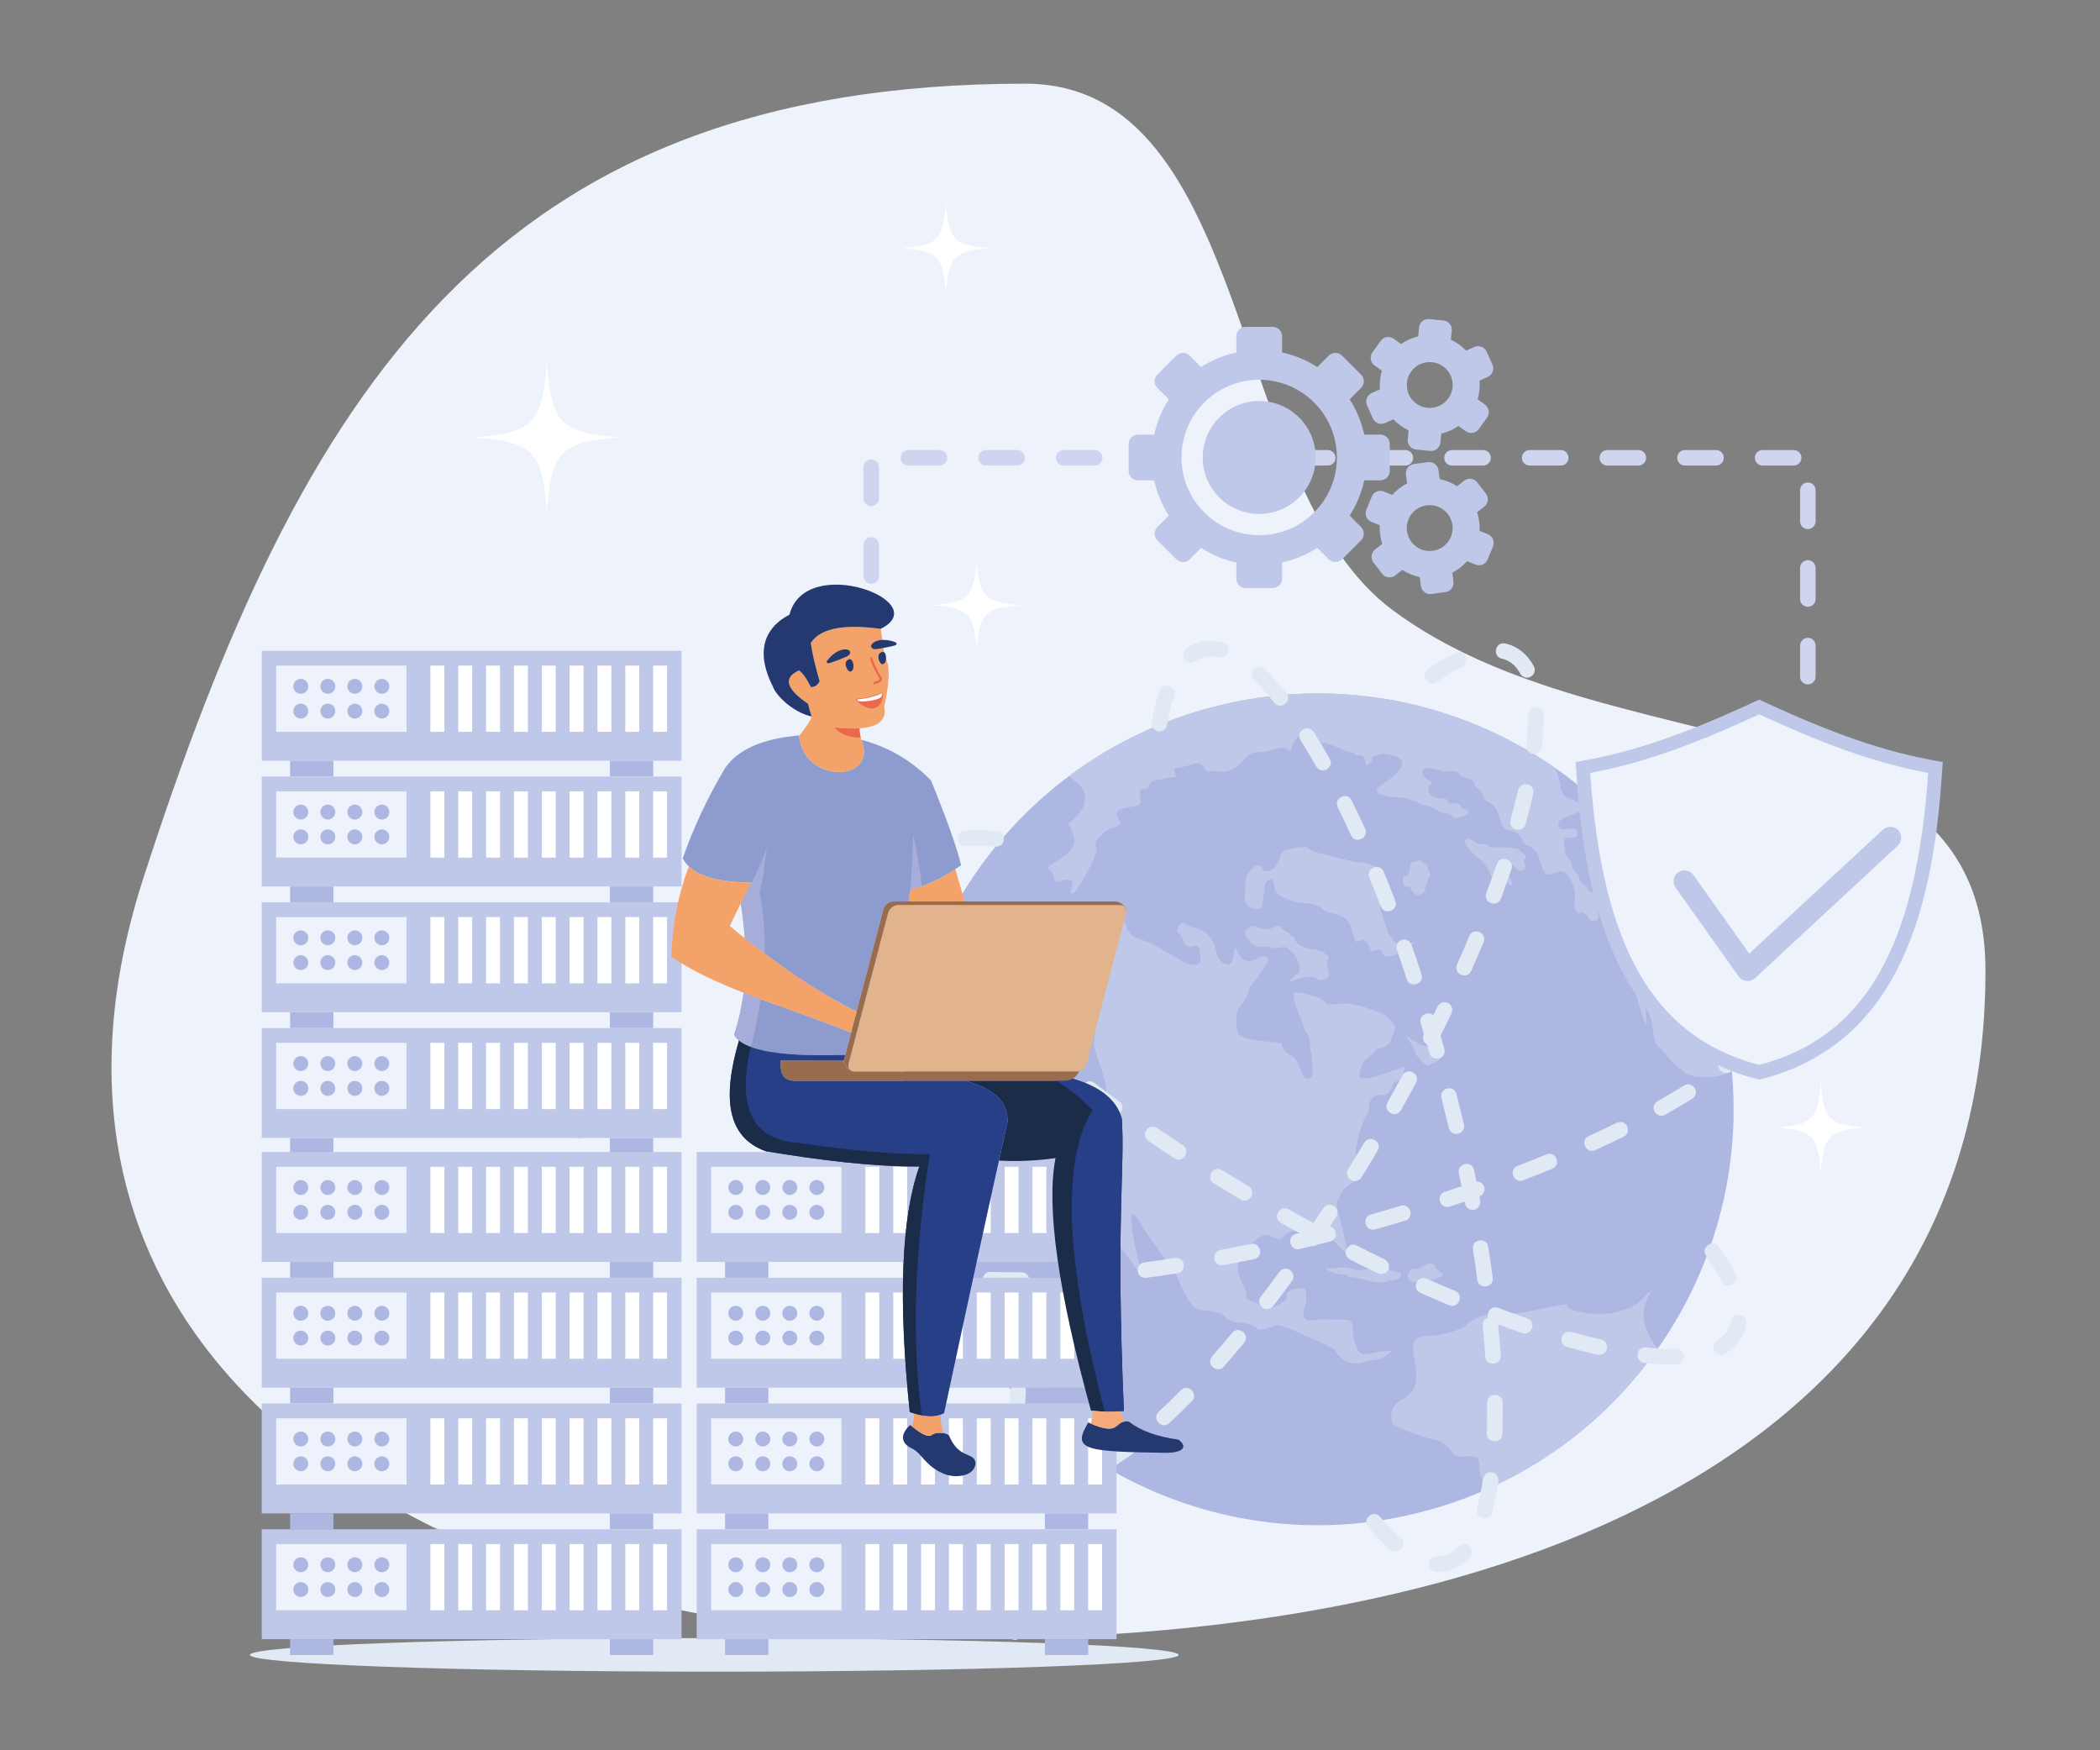
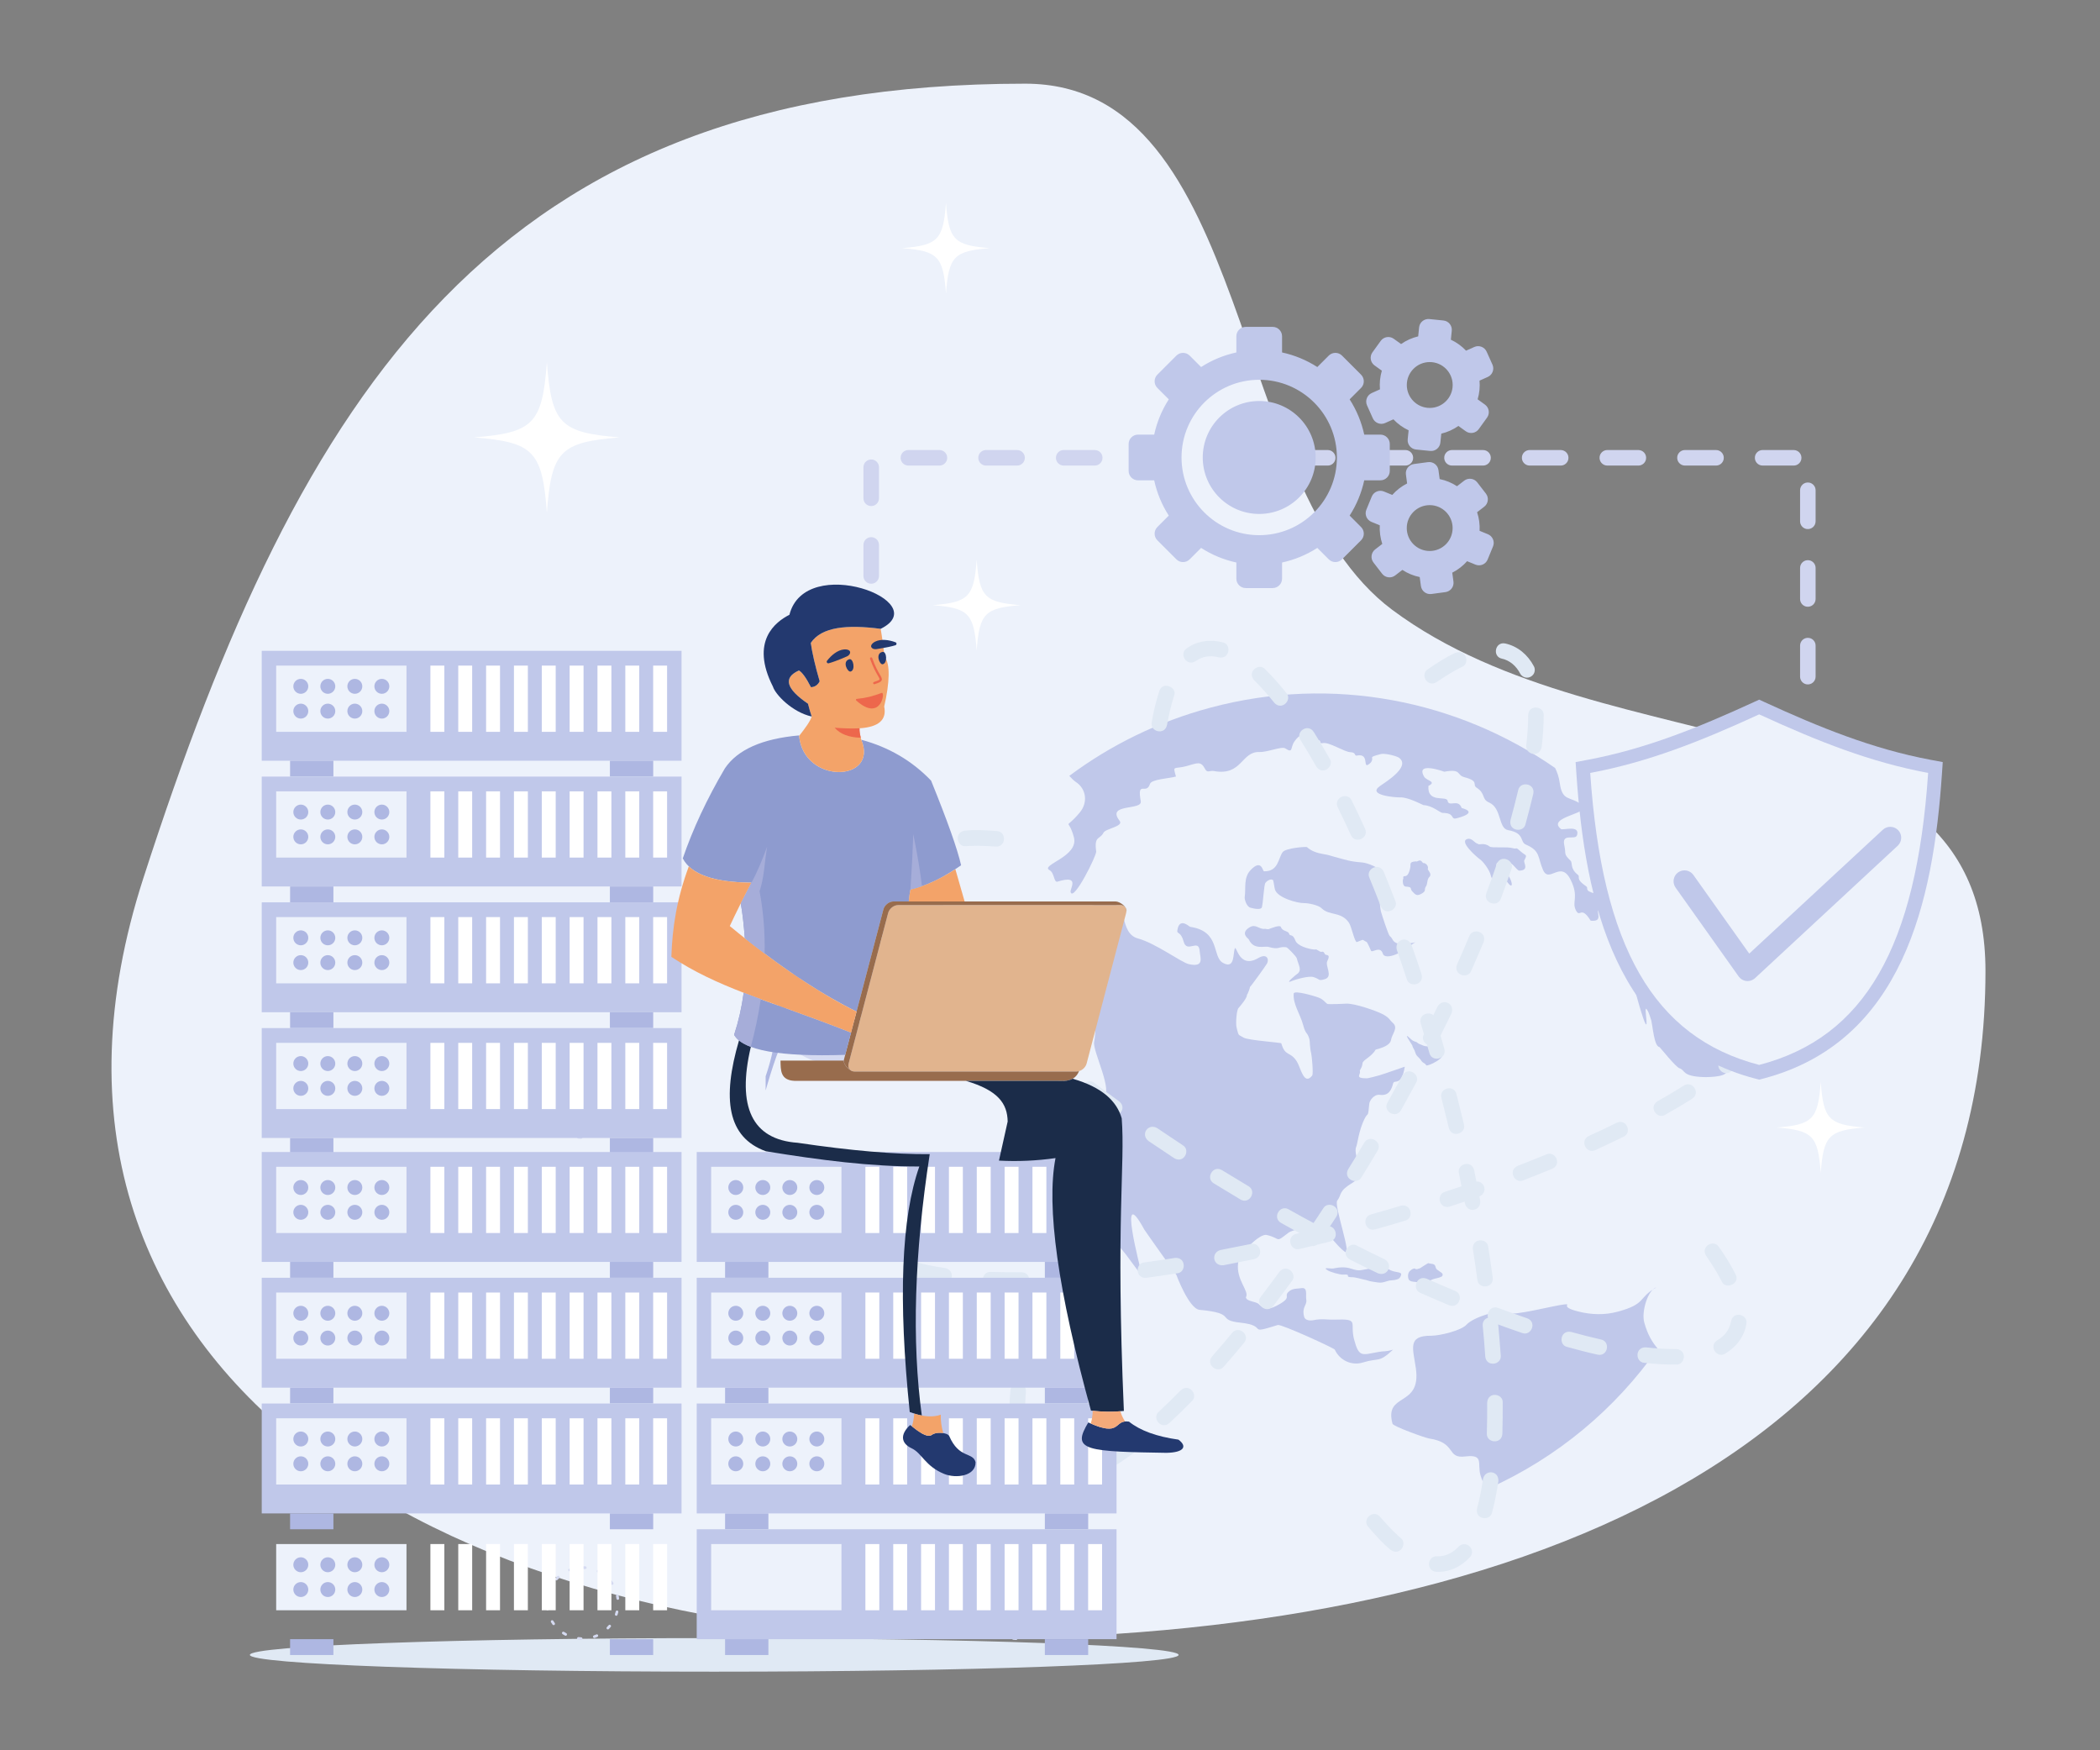
<svg xmlns="http://www.w3.org/2000/svg" id="svg1" width="4000" height="3333.333" viewBox="0 0 4000 3333.333">
  <rect x="0" y="0" width="4000" height="3333.333" fill="#808080" stroke="none" />
  <defs id="defs1" />
  <g id="g1">
    <g id="group-R5">
      <path id="path3" d="m 14681.5,23864.5 c 3269.2,0 2896,-5773.2 5256,-7533.1 C 23061.2,14002.2 28435,15155.5 28435,11158.1 28435,4140.6 21464.7,1598 13868.9,1598 6273,1598 -208.277,5490.2 2053.41,12489.2 4315.14,19488.3 7085.8,23864.5 14681.5,23864.5" style="fill:#edf2fb;fill-opacity:1;fill-rule:evenodd;stroke:none" transform="matrix(0.133,0,0,-0.133,0,3333.333)" />
      <path id="path4" d="m 10228.9,1606.4 c 3673.1,0 6650.6,-107.7 6650.6,-240.6 0,-132.8 -2977.5,-240.3 -6650.6,-240.3 -3672.98,0 -6650.53,107.5 -6650.53,240.3 0,132.9 2977.55,240.6 6650.53,240.6" style="fill:#e0e9f4;fill-opacity:1;fill-rule:evenodd;stroke:none" transform="matrix(0.133,0,0,-0.133,0,3333.333)" />
      <path id="path5" d="m 26075.8,9568 c -38.9,-535.4 -117.9,-609.2 -628.3,-650.5 510.4,-41.2 589.4,-115 628.3,-650.4 39.1,535.4 118.1,609.2 628.5,650.4 -510.4,41.3 -589.4,115.1 -628.5,650.5" style="fill:#ffffff;fill-opacity:1;fill-rule:evenodd;stroke:none" transform="matrix(0.133,0,0,-0.133,0,3333.333)" />
      <path id="path6" d="m 13987.4,17047.6 c -39,-535.3 -117.9,-609.1 -628.4,-650.4 510.5,-41.3 589.4,-115.1 628.4,-650.4 39.1,535.3 118,609.1 628.4,650.4 -510.4,41.3 -589.3,115.1 -628.4,650.4" style="fill:#ffffff;fill-opacity:1;fill-rule:evenodd;stroke:none" transform="matrix(0.133,0,0,-0.133,0,3333.333)" />
      <path id="path7" d="m 7832.08,19879.4 c -64.67,-889 -195.89,-1011.7 -1043.58,-1080.1 847.69,-68.5 978.91,-191.2 1043.58,-1080.2 64.81,889 195.9,1011.7 1043.55,1080.2 -847.65,68.4 -978.74,191.1 -1043.55,1080.1" style="fill:#ffffff;fill-opacity:1;fill-rule:evenodd;stroke:none" transform="matrix(0.133,0,0,-0.133,0,3333.333)" />
      <path id="path8" d="m 13547.9,22160 c -39.1,-535.4 -118,-609.3 -628.4,-650.4 510.4,-41.3 589.3,-115.2 628.4,-650.4 39,535.2 117.9,609.1 628.3,650.4 -510.4,41.1 -589.3,115 -628.3,650.4" style="fill:#ffffff;fill-opacity:1;fill-rule:evenodd;stroke:none" transform="matrix(0.133,0,0,-0.133,0,3333.333)" />
-       <path id="path9" d="m 17331.7,14928.6 c 3176.3,851.1 6441,-1033.8 7292.1,-4210 851,-3176.3 -1033.9,-6441 -4210.1,-7292.1 -3176.2,-851 -6441,1033.9 -7292,4210.1 -851.1,3176.3 1033.8,6441 4210,7292" style="fill:#aeb7e2;fill-opacity:1;fill-rule:evenodd;stroke:none" transform="matrix(0.133,0,0,-0.133,0,3333.333)" />
      <path id="path10" d="m 23741.4,5750.9 c -601.8,-856.2 -1430.9,-1558.1 -2428.9,-2005 -30,40 -65.8,47.1 -108.6,189.9 -50.9,169.4 56.3,304.7 -219.7,271.4 -275.3,-33.2 -116.3,197.2 -514.5,256.8 -61.2,9.1 -517,174.3 -526.9,211.4 -122.5,457.5 414.2,226.5 334.8,792 -40.2,286.3 -127.4,470.9 218.7,468.6 120.6,-0.8 432.7,73.5 508.7,160.5 82.9,94.6 456.2,225.6 572.4,164.2 91.7,-48.4 686.2,111.3 830.4,124.2 110.9,9.9 -88.7,-30.8 194.8,-101.9 190.3,-47.7 378.8,-52.6 563,-3.2 418.6,112.2 285.9,196.3 557.1,349.1 -121.1,-32.5 -216.9,-344.9 -175.1,-500.5 49.2,-183.7 122.8,-294.8 193.8,-377.5" style="fill:#c0c8ea;fill-opacity:1;fill-rule:evenodd;stroke:none" transform="matrix(0.133,0,0,-0.133,0,3333.333)" />
      <path id="path11" d="m 17331.7,14928.6 c 1761.6,472 3550.4,102.1 4939.5,-862.6 30.4,-59.1 54.7,-128.4 67,-215.7 38.5,-274.2 144.9,-179.5 324.4,-316.9 151.8,-116.2 -526.9,-167.3 -306.8,-341.9 26.7,-21.1 274.3,63.8 230.1,-87.1 -23.9,-81.8 -224.5,39.7 -182.8,-145.5 29.9,-132.5 -18,-115.4 90.5,-221.8 29.7,-29.1 -9.5,-111.7 99.5,-197.1 51.2,-40 -44.6,-52.5 125.5,-170.9 38.4,-26.7 -44.1,-59 133.4,-103.8 93,-23.3 91.5,-202.4 44,-232.1 -43.3,-26.8 73.3,-173.4 -115,-154.2 -144.5,231.5 -151.1,27.6 -212.9,151.3 -60.6,121.6 50.2,190.6 -77,439.8 -142.4,279.6 -305.9,-64.6 -393,136.4 -78.6,181.2 -34.2,272.2 -244.6,361.9 -91.6,39 -10.8,163.7 -254.6,207.1 -143.9,25.6 -89.1,315.4 -272.5,395.6 -112.9,49.5 -46.2,127.3 -178.1,211.7 -69.6,44.4 44,93.2 -178.5,151.8 -112.2,29.5 -34.5,123.7 -285,77.7 -1.6,-0.4 -419.2,155.1 -289.1,-71 34.2,-59.3 186.4,-69.5 61.3,-132.4 -18.2,-255.1 261.3,-133.4 275.1,-213.4 16.5,-95.7 152.5,36.1 200.8,-102.4 0.9,-2.6 264.2,-58 -67.4,-146.8 -102.2,-27.5 -15.1,73.8 -202.5,76.1 -42.5,0.5 -142.1,105.1 -276.9,111.6 -5.8,0.2 -218.2,115.3 -330.7,110.5 -55.4,-2.4 -483.1,27.3 -294.4,161 90.6,64.4 439.1,276.2 279.5,403.6 -38.3,30.5 -211.3,70.6 -264.4,56.3 -206.7,-55.4 -81,-33.4 -144.2,-122.4 -142.3,-133 3.4,142.1 -199.9,100.5 -42.1,-8.6 -2.6,45.6 -93.4,48.6 -86.8,2.8 -303.9,150.1 -396.1,129.5 -77.9,-17.4 40.1,87.1 -186,21.6 -29.2,-8.5 -76.8,201.9 -216.2,5.4 -66.5,-93.5 -15.1,-179.3 -134.5,-101.7 -49.5,32.3 -254.9,-57 -368.6,-52.5 -261.6,10.4 -247.3,-347 -652.4,-272.5 -63.7,11.7 -92.4,-35.8 -127.7,32.4 -60.8,117.6 -115.3,78.6 -262.9,39.1 -190,-50.9 -198.3,19 -152.8,-150.5 -106.9,-28.7 -351.7,-38.3 -372.6,-106.3 -50.8,-164.7 -187.8,65.6 -131.2,-247.8 24.3,-134.8 -499.8,-26.3 -304,-277.8 65.3,-83.8 -199.8,-110.9 -230.7,-173 -50.1,-100.9 -136.1,-37.8 -103.8,-267.8 7.9,-56.2 -327.1,-728.4 -366.5,-581.3 -13,48.4 145.4,252.8 -188.2,149.2 -53,-16.4 -42.1,127 -113.3,164.6 -140.9,74.3 423.8,191.2 348.6,471.9 -82.8,308.6 -150.3,73.3 84,353.2 115.9,138.5 100.4,336.2 -60.1,440.7 -21.1,13.8 -53.7,43.9 -89.6,84 587.5,438.3 1266.5,774.8 2017.7,976.1" style="fill:#c0c8ea;fill-opacity:1;fill-rule:evenodd;stroke:none" transform="matrix(0.133,0,0,-0.133,0,3333.333)" />
      <path id="path12" d="m 22753.3,13693.5 c 879.1,-754.1 1548.1,-1771.8 1870.5,-2974.9 57.1,-213 101.4,-426.4 134.3,-639.5 -72.5,-116.7 -147.4,-213.7 -55,-312.4 115.8,-123.7 -225.4,-129.5 -305.2,-126.9 -312.7,10.1 -260.9,100.2 -343.4,125.4 -56.3,17.2 -282.9,303.3 -287.1,303.7 -82,10.2 -97.2,316.1 -124.8,405.8 l 7.4,-27.5 c -19,70.8 -105.2,309.9 -75.7,63.8 53,-439.6 -193,490.5 -194.4,517.6 -14,281.4 -82.9,283.4 -164.3,484.7 -85.6,212 -267.2,177.4 -161.8,365.7 90.5,161.6 -123,699.3 -177,901.2 -29.6,110.2 163,113.4 218,97.6 160.5,118.9 -255.1,329.3 -276.9,410.6 -17.9,66.5 119,212.8 26.9,261.9 -74.6,39.7 -94.5,90.8 -91.5,143.2" style="fill:#c0c8ea;fill-opacity:1;fill-rule:evenodd;stroke:none" transform="matrix(0.133,0,0,-0.133,0,3333.333)" />
      <path id="path13" d="m 21433.6,12618.4 c 12.7,-93.7 74.6,-27 94.4,-82.7 12.7,-36 43.9,35.8 79.9,-20.5 64.8,-101.9 56.9,-193.5 -23.3,-80.3 -20,28.1 -55.8,5.4 -79.9,33.4 -47.3,54.7 -123.4,-77.7 -155.8,63.7 -15.6,67.8 -101.9,191.5 -158.5,229.6 -29.2,19.7 -307.9,255.5 -172.5,288.1 66.8,16 95.6,-58.7 149.6,-70.4 8.9,-22.5 85.7,25.4 166,-38.2 33.6,-26.4 243.4,2.5 333,-24 71,-20.9 25,31.7 117.3,-50.9 71.1,-63.7 93.9,-31.7 45.8,-124.9 -14.5,-28.1 76.5,-140.8 -68.6,-145.6 -50.9,-1.6 -117.4,187.7 -236.9,94.6 3.2,-59.2 -116.8,122.1 -90.5,-71.9" style="fill:#c0c8ea;fill-opacity:1;fill-rule:evenodd;stroke:none" transform="matrix(0.133,0,0,-0.133,0,3333.333)" />
      <path id="path14" d="m 20197.4,12641 c 9.7,49.8 -22,80.1 80.8,87.6 14.2,1.1 -2.1,-10.7 30.2,5.4 54.3,27.3 61.3,-34.5 79.6,-30.2 21.1,5.1 77.4,-35.5 60,-86.1 -3.7,-10.5 63.7,-70.5 25.9,-108.3 -45,-44.8 -20.4,-95.2 -56,-146.4 -23.9,-34.3 9.9,-55.5 -49.5,-91.4 -72.2,-43.5 -92.9,-28 -144.1,28.6 -36.2,39.8 11.1,60.9 -91.4,67.1 -50.9,3 -46.9,101.7 -35.3,113.4 -12.6,84.9 60.9,-39.8 99.8,160.3" style="fill:#c0c8ea;fill-opacity:1;fill-rule:evenodd;stroke:none" transform="matrix(0.133,0,0,-0.133,0,3333.333)" />
      <path id="path15" d="m 19786.7,12312.5 c -26.5,-4.8 75.2,76.7 46.2,165.4 -4.4,13.7 -20,-5.8 -42,83.5 -18.6,75.4 -211.1,146 -280.9,151.3 -187.4,14.5 -231.3,37 -401.2,81.5 -74,19.4 -67.2,24.2 -157.8,39 -86.1,14.2 -169.3,41.2 -233.1,99.4 -9.7,8.9 -305,-12.3 -348.1,-71.7 -65.5,-90.5 -60.6,-280 -267.8,-274.5 -19.3,0.5 -32.8,182.3 -189.8,19.3 -106.4,-110.6 -66.8,-257.6 -86.1,-390 -4.1,-28.5 24.2,-132.8 81.5,-150.1 37.1,-11.1 153.7,-39.4 165.2,7.9 19.6,80.8 27.6,314.4 50.6,348.6 13.5,19.8 76.9,67.4 108,37.4 l 0.2,6.6 c 14.8,-55.3 15.7,-94.3 27.6,-138.8 31.7,-118.3 317.7,-199.2 424,-196.9 58,1.3 200.8,-31.1 238.5,-68.7 120.2,-119.9 281.7,-44.6 396.8,-210.9 38.2,-55.1 83.5,-288.9 115.1,-277.4 114.1,41.8 58.8,40.3 139.7,-0.1 9.5,-4.7 57.3,-112.2 62.3,-125.3 12.5,-33.5 130.8,76.3 167.7,-38.2 37.8,-116.7 323.3,44.2 370.7,89.3 108.9,103.7 162.7,76.1 21.8,56.3 -104.9,-14.8 -18.1,-44.2 -101.8,-25.4 -179.3,40.2 -123.3,74.3 -191.2,130.8 -19.7,16.4 -113.2,304.5 -125.2,348.9 -14.6,55 -36,287.7 9.1,302.8" style="fill:#c0c8ea;fill-opacity:1;fill-rule:evenodd;stroke:none" transform="matrix(0.133,0,0,-0.133,0,3333.333)" />
      <path id="path16" d="m 18171.5,11759 c 23.8,7.1 161.5,68 174.2,27.9 19.5,-61.4 104.7,-53.2 115.3,-92.5 12.8,-47.8 50.8,7.9 90.7,-99.2 28.5,-76.2 177.9,-117.4 249.9,-126.9 88.1,-11.7 8.8,21.3 97.2,-28.4 38,-21.5 46.7,20.9 74.8,-37.7 14.1,-29.6 91.8,11.2 35,-102.6 -33.3,-66.9 86.6,-220.9 -34.6,-257.7 -99.4,-30.3 -62.3,-1.5 -163.6,29.9 -65.2,20.1 -252.4,-31.6 -320.2,-60.6 -92.9,-39.8 67.8,91.7 76.8,97.4 91.4,57.1 28.7,130.4 5.2,230.8 -6.1,26.3 -132.3,157.7 -152.1,159.9 -122.7,13.1 -88.2,-42.3 -255.6,4.4 -56.8,15.9 -210.1,-48.4 -280.9,108.7 -4.2,9.4 -128.6,86.3 12.3,171.6 91,55.2 133.7,-33.8 221.5,-21.5 8.7,1.3 32.9,-9.8 54.1,-3.5" style="fill:#c0c8ea;fill-opacity:1;fill-rule:evenodd;stroke:none" transform="matrix(0.133,0,0,-0.133,0,3333.333)" />
      <path id="path17" d="m 19878.4,6895.6 c -13.9,11.1 -75.8,-24.2 -120.1,-16.5 -11.5,2 -153.8,16 -157.6,15.5 -127.6,-18.8 -119.5,-40.5 -258.6,4.1 -80.7,25.7 -166.9,17.6 -247.9,0.5 -34.7,-7.4 -166,26.5 -79.5,-27.2 37.7,-23.5 176,-63.4 219,-60.7 141.3,8.8 4,-38.3 130.7,-37.2 51.2,0.5 135.4,-28.3 190.3,-38.2 27.4,-4.9 49.9,-18 97.4,-24.7 133,-19.3 110.6,-25.3 246.4,15.5 0.3,0.1 58.8,3.9 71.8,6.8 49.9,10.6 77.8,16.5 95.4,70.1 19.7,59.4 -103.4,25.6 -187.3,92" style="fill:#c0c8ea;fill-opacity:1;fill-rule:evenodd;stroke:none" transform="matrix(0.133,0,0,-0.133,0,3333.333)" />
      <path id="path18" d="m 20209.8,6876.9 c 0.5,6.2 43.3,28.8 55.4,19.6 22.4,-17 35.3,-3.1 67.6,4.6 9.9,2.3 115.4,77.8 126,73.8 33.3,-13.3 86.3,-1.2 97.5,-44.3 13.9,-54 28.1,-46.5 67.6,-77.8 18.4,-14.7 45.9,-24.1 34.1,-57.2 -7.4,-21.1 -77.3,-34.9 -94.9,-38.9 -42.9,-9.8 -61.9,-18.9 -101.1,-39.1 -23.8,-12.2 -122.4,-33.9 -145.5,-19.5 -22.8,14.4 -128.4,-0.7 -143.5,49.2 -6.8,22.4 -5.1,12.2 -7.8,37 -2.8,25.4 6.4,59.9 23.7,76.9 1.1,1 20.9,14.8 20.9,15.7" style="fill:#c0c8ea;fill-opacity:1;fill-rule:evenodd;stroke:none" transform="matrix(0.133,0,0,-0.133,0,3333.333)" />
      <path id="path19" d="m 15659.7,8635.4 c 13.3,-34.8 27.2,-252.1 119.5,-489.7 76.6,-197.9 -13.2,-694.6 254,-940.2 97.7,-89.8 340.8,-466.8 323.7,-402.9 -25.6,96 -358.8,1368.1 30.8,654.6 11.5,-21.1 454.3,-644.4 459.4,-648.8 0,-2.5 181.3,-487.4 332.2,-501.5 547.5,-51.1 228.8,-145.5 584.9,-183.8 415,-44.7 71.1,-179.6 536.1,-33.4 48.7,15.3 806.2,-331.5 816,-352.7 70.9,-155.3 242.4,-233 399.5,-184.8 241.7,74 223.5,-11.5 434.8,184 -133.9,-35.8 -109.2,-15 -203.3,-31.6 -241.5,-42.4 -283.8,-86.4 -354,175.8 -66.4,247.8 86.6,299.1 -280.4,286.1 -103,-3.6 -176.9,17.7 -299.8,-7.3 -48.6,-10 -121.1,-5.9 -135.2,46.9 -38.5,143.8 44.7,165.3 30.1,247.3 -12.7,71.6 26.9,181.1 -75.6,163 -45.2,-8 -114.4,1.1 -168.6,-43.2 -95.3,-78 58.2,-78.2 -164.9,-199.6 -99.4,-54.1 -185.3,-78 -267.9,11.7 -42.2,45.9 -176.8,36.7 -188.1,100.4 55.8,89.5 -143.4,243.2 -111,492.1 16.4,125.8 303.3,425.2 408.5,401 217.6,-50.1 110.3,-122.8 319.6,37.3 32.6,24.8 319,106.8 396.9,69.9 213.9,-101.1 261.6,-245.8 405.4,-349.4 106.6,-76.6 -160.3,667 -111.3,732.6 70,93.7 12.7,132.7 222,259.2 117.2,70.8 46.3,122 65.5,247.8 12.5,81.7 -46.9,196 -15.3,265.9 18,40 36.2,227.8 114.1,389.7 59.9,124.5 52.2,3.4 73.2,227.4 4.1,42.7 66.3,137.2 151.5,126.1 126.6,-16.7 165.6,70.3 189.8,163.4 16.4,63.2 119.2,-51.7 167.1,239.7 0.3,2.1 -300.5,-106.3 -360.8,-122.5 -20.5,-5.4 -166.6,-46.9 -188.3,-44 -173,0.5 -80.5,55 -93.7,97.4 -8.2,26.7 30.7,44.3 37,117.8 4.1,48.3 130.2,92.2 187.1,193.8 -16.9,3.5 206.8,35.2 222.2,142.9 11.7,81.4 107.4,168.7 26.2,240.7 -52.2,46.5 -47.3,71.9 -139.2,121.8 -97.3,52.7 -417.5,163.2 -534.7,154.4 -26.5,-2 -254.1,-12.7 -267.5,-2.5 -36.7,28 -52.2,61.8 -121.4,89.1 -49.2,19.4 -353.9,111.5 -358.1,57.6 -12.2,-153.8 92.3,-288.6 136.4,-452.9 38.3,-143.3 55.8,-87.4 88.8,-199.5 8.1,-27.5 3.6,-121.7 25.4,-202.8 9,-33.6 33,-293.2 14.3,-317.7 -117.6,-153.5 -166.1,116.1 -219,199.6 -96.7,153.1 -168.2,66 -223.1,261.2 -3.3,11.7 -471.3,42.5 -539.1,81.4 -88.1,50.7 -68.3,20.6 -102.6,148.5 -12.3,45.8 -1.8,241.5 28.4,275.5 31.6,35.6 125.7,146.8 121.1,190.2 14.6,14.7 44.9,103.4 43.5,112.1 14,8.8 225.8,302.2 244.3,336 31.3,57.2 0.4,150.7 -124.3,77.9 -313.8,-183.5 -316.8,285 -346.6,97.1 -14.7,-92.4 -11,-247 -158.6,-167.5 -164.6,88.7 -31.6,452.2 -471.2,516.9 -14.8,2.1 -158.4,148.1 -185,-57.2 -6,-46.7 52.1,-8.4 91.1,-153.8 47.3,-176.4 218.5,53.6 230.1,-139.7 5.2,-85.2 73.7,-234.8 -155.8,-183.4 -107.5,24 -475.5,299.4 -728.8,367.7 -282.5,76.3 -126.1,543.9 -433.3,493.4 -45.8,-7.6 -82.8,7 -194.3,-14.6 -164.6,-31.9 -58.3,-45.3 -144.4,-128.2 -155.6,-70.3 8.8,-131 -160.9,-184.4 -84.2,-26.4 12.3,-30.1 -149.2,-52.8 -313.8,-44 -49.1,-93.9 -185.5,-295.1 -13.5,-19.7 43.9,-245.2 -109.5,-215 -111,21.8 62.9,42.3 -157.2,14.2 -92.9,-12 178.3,-95.2 310.1,-51.6 47.4,15.5 362.7,-35.6 371.7,-69 16.1,-59.9 276.3,-41.9 193.7,-307.8 -21.4,-68.9 90.1,-360.9 31.2,-671.5 -24.8,-130.6 287.9,-720.5 126.7,-797.4 -6.3,-24 -91.6,-167.1 -108.8,-182.8 19.8,-104.9 68.6,-453.4 -27.6,-526.5" style="fill:#c0c8ea;fill-opacity:1;fill-rule:evenodd;stroke:none" transform="matrix(0.133,0,0,-0.133,0,3333.333)" />
      <path id="path20" d="m 20228.7,10086.2 c 4.6,-31.9 27.5,-44 42.2,-99.3 13.9,-51.8 49.5,-57.1 87.1,-116.7 18.2,-28.7 59.8,-35.6 66.6,-60.8 7.7,-28 334.8,122.1 206.1,189.9 -20.8,11 -110.1,64.3 -124.6,62.8 -18.9,28.8 -74.4,4 -135.5,33.7 -41,19.8 -47.7,14 -77.5,40.3 -17.3,15 -43.9,5.3 -90.5,50.4 -134.1,129.3 23.4,-82.1 26.1,-100.3" style="fill:#c0c8ea;fill-opacity:1;fill-rule:evenodd;stroke:none" transform="matrix(0.133,0,0,-0.133,0,3333.333)" />
      <path id="path21" d="m 25300.7,10687.3 c -31.8,-155.6 188.9,-185.9 215.9,-54.1 45.6,178.5 21.3,367.7 -87.6,516.3 -75,113.6 -267.4,1.6 -180.9,-129.4 69.7,-103 84.9,-206.8 52.6,-332.8 z m -649.3,-793 c -119.5,-105.8 39.6,-261.9 139.7,-173.2 120.8,96.7 233.1,195.8 341.4,306.3 93.3,82.7 -34.1,266.2 -160.4,154.2 -102.5,-104 -206.8,-195.8 -320.7,-287.3 z m -912.8,-600.6 c -138.4,-91.3 2.7,-264 109.3,-193.7 130.2,73.1 260.9,150.1 386.8,230.3 127.1,83.9 -1,265.9 -118.7,188.1 -123.4,-78.3 -250.1,-152.7 -377.4,-224.7 z m -984,-497.4 c -132.7,-60.5 -41.5,-263.3 92.6,-202.3 136.1,61.5 270.8,126.4 405,192.1 125.4,57.2 43,263.9 -98.6,199.5 -131.9,-65.1 -265,-128.8 -399,-189.3 z m -1019.5,-427.8 c -147.4,-67.1 -38.8,-261.5 80.7,-207.2 138.7,53.5 277,108.7 414.6,165.3 143.2,65 40.7,262.7 -84.1,205.9 -136.2,-56.4 -273.6,-111 -411.2,-164 z m -1041.9,-372 c -126.1,-33.8 -87.3,-253.2 69.9,-211.1 141.4,46.2 282.9,94.3 423,144.1 137.5,62.6 68.5,248 -73.7,209.8 -138.6,-49.4 -279.3,-97 -419.2,-142.8 z m -1058.4,-323.6 c -138.5,-37 -85.1,-253.1 60,-214.1 143.2,40.3 287,81.3 429,124.9 133.4,35.8 85.8,253.2 -64.2,213.1 -140.5,-43.3 -283.2,-84 -424.8,-123.9 z m -1072.5,-278.3 c -148.8,-39.9 -82.5,-252.5 51.9,-216.5 l 433.6,106.7 c 144.7,38.9 83.2,252.7 -55.2,215.6 l -430.3,-105.8 z M 17480,7163.7 c -141.9,-38.1 -109.5,-233.1 41.3,-218.5 l 438.5,87.2 c 156.2,41.9 81.2,251.6 -45.7,217.5 l -434.1,-86.2 z m -1091.9,-177.9 c -135.6,-13.2 -126.4,-235.6 29.8,-220.4 147.9,19.8 295.1,42.6 442.8,64.8 129.2,12.6 127.9,235.6 -35,219.8 -145.4,-23.2 -291.6,-44.6 -437.6,-64.2 z m -1098.8,-113.1 c -153.9,-14.9 -122.9,-235.2 15,-221.9 149.6,10.2 297.7,23.8 446.9,36.8 145.4,14.1 124.6,235.6 -21.9,221.5 -146.2,-15.1 -293.5,-26.4 -440,-36.4 z M 14188.9,6850 c -138.7,8.3 -161,-213.1 -7.1,-222.3 150.8,-4.1 298.9,-5.6 449.7,-4.7 126.6,-7.7 163.6,212.4 -2.7,222.3 -147.4,-0.9 -292.5,0.7 -439.9,4.7 z m -1075.3,140.4 c -159.6,32.6 -185.1,-188.9 -57.3,-215 149,-40.7 296.7,-67.5 449.1,-90.6 153.6,-9.2 170.8,191.6 30.7,220.3 -142.2,20.6 -283.8,47.5 -422.5,85.3 z m -684.6,572.5 c 8.4,142.5 -213.2,160.4 -222.2,10.2 -8.3,-185.5 72.3,-354.2 209.5,-481.3 26.9,-25.9 76.8,-39.4 119.7,-19.9 71.8,32.8 91.2,125.2 30.4,183.9 -88.1,80.9 -142.7,189.7 -137.4,307.1 z m 565.7,816.4 c 114.2,101.4 -38.8,262.9 -143.8,169.6 -107.3,-91.2 -241,-211.1 -329.1,-319.9 -99.6,-135.6 94.3,-246.2 168.5,-145.4 l 33,37.1 c 85.4,94.1 175.8,175 271.4,258.6 z m 11376.1,3270.4 c -135.6,27.7 -189.6,-188.2 -38.1,-219.1 144.3,-27.3 276.5,-55.4 416.3,-100.9 118.3,-51.8 212,149.2 84.8,204.9 l -15.7,6.5 c -143.6,46.8 -298.1,84.3 -447.3,108.6 v 0" style="fill:#e0e9f4;fill-opacity:1;fill-rule:evenodd;stroke:none" transform="matrix(0.133,0,0,-0.133,0,3333.333)" />
      <path id="path22" d="m 17456.6,15649.5 c 155.5,-31.8 185.9,188.7 54.1,215.7 -178.5,45.7 -367.6,21.4 -516.2,-87.5 -113.7,-75 -1.6,-267.3 129.4,-180.8 102.9,69.6 206.7,84.7 332.7,52.6 z m 792.9,-649.5 c 105.9,-119.4 262,39.7 173.3,139.8 -96.7,120.7 -195.7,233.1 -306.3,341.4 -82.6,93.4 -266.1,-34.2 -154.1,-160.3 103.9,-102.5 195.8,-206.9 287.1,-320.9 z m 600.8,-912.7 c 91.2,-138.4 264,2.7 193.6,109.3 -73,130.3 -150.1,260.8 -230.4,386.9 -83.9,126.9 -265.7,-1.1 -188,-118.8 78.4,-123.3 152.8,-250.2 224.8,-377.4 z m 497.3,-984 c 60.5,-132.7 263.3,-41.5 202.4,92.6 -61.6,136.2 -126.6,270.8 -192.3,405 -57,125.5 -263.8,42.9 -199.5,-98.6 65.1,-131.9 128.9,-265 189.4,-399 z m 427.7,-1019.4 c 67.1,-147.5 261.7,-38.9 207.3,80.6 -53.4,138.8 -108.6,277 -165.2,414.6 -65,143.1 -262.8,40.6 -206,-84.1 56.4,-136.3 110.9,-273.7 163.9,-411.1 z m 372.2,-1042 c 33.7,-126.1 253.2,-87.2 211,69.9 -46.2,141.4 -94.3,282.8 -144.1,423.1 -62.5,137.4 -247.9,68.5 -209.9,-73.8 49.6,-138.6 97.1,-279.3 143,-419.2 z M 20471,9983.6 c 37.1,-138.5 253.1,-85.2 214.2,59.9 -40.3,143.2 -81.4,286.9 -125,429 -35.7,133.5 -253.3,85.8 -213.1,-64.1 43.3,-140.6 84,-283.3 123.9,-424.8 z M 20749.4,8911 c 39.9,-148.9 252.4,-82.6 216.4,51.8 l -106.8,433.6 c -38.8,144.8 -252.6,83.4 -215.5,-55 l 105.9,-430.4 z m 230.8,-1082.3 c 38,-141.9 233.1,-109.4 218.5,41.2 l -87.1,438.5 c -41.9,156.4 -251.6,81.4 -217.7,-45.6 l 86.3,-434.1 z M 21158,6736.8 c 13.2,-135.5 235.7,-126.5 220.6,29.8 -19.9,148 -42.8,295.1 -65,442.7 -12.4,129.4 -235.4,128 -219.7,-34.9 23.2,-145.3 44.6,-291.6 64.1,-437.6 z m 113.2,-1098.7 c 14.9,-154 235.3,-122.9 222,15 -10.3,149.6 -23.9,297.6 -36.9,446.9 -14,145.3 -235.6,124.5 -221.4,-22.1 14.9,-146 26.4,-293.5 36.3,-439.8 z m 22.7,-1100.4 c -8.4,-138.7 213.2,-161 222.3,-7.2 4.2,150.8 5.5,298.9 4.8,449.8 7.6,126.6 -212.4,163.6 -222.4,-2.8 1,-147.5 -0.6,-292.5 -4.7,-439.8 z m -140.3,-1075.4 c -32.7,-159.5 188.9,-185.2 215,-57.2 40.6,148.9 67.4,296.6 90.5,448.9 9.3,153.6 -191.7,170.8 -220.4,30.8 -20.4,-142.2 -47.3,-283.7 -85.1,-422.5 z m -572.5,-684.6 c -142.6,8.5 -160.5,-213.2 -10.3,-222.3 185.5,-8.1 354.2,72.3 481.3,209.6 26,26.9 39.4,76.7 19.9,119.6 -32.7,71.9 -125.1,91.3 -184,30.6 -80.8,-88.1 -189.5,-142.7 -306.9,-137.5 z m -816.6,565.6 c -101.2,114.3 -262.8,-38.7 -169.5,-143.8 91.1,-107.3 211.1,-241 320,-328.9 135.5,-99.7 246.2,94.1 145.4,168.3 l -37.1,33 c -94.1,85.5 -175.2,175.9 -258.8,271.4 z m -3270.3,11376.1 c -27.6,-135.4 188.1,-189.5 219.1,-37.9 27.4,144.1 55.3,276.3 100.9,416.3 51.8,118.1 -149.2,212 -205,84.7 l -6.5,-15.8 c -46.7,-143.6 -84.2,-298 -108.5,-447.3 v 0" style="fill:#e0e9f4;fill-opacity:1;fill-rule:evenodd;stroke:none" transform="matrix(0.133,0,0,-0.133,0,3333.333)" />
      <path id="path23" d="m 24593.3,5870.8 c -132.5,-87.5 1.9,-264.9 114.3,-190.8 158.5,93.9 275,244.9 303.1,426.9 27.4,133.5 -187.9,190.2 -219.3,36.5 -23.6,-122.2 -86.2,-206.2 -198.1,-272.6 z m -1019.9,-101.4 c -159.3,9.5 -157.2,-213.4 -23.7,-221.4 153.8,-17 303.2,-26.4 458,-24.9 124.4,-7.5 164,212.4 -4.4,222.4 -146,-1 -284.8,7.9 -429.9,23.9 z m -1070.2,220.5 c -162.4,33.4 -184.7,-188.5 -59.6,-214.1 143.6,-40.4 290.5,-78.4 436.4,-110.7 149,-30.5 187.1,188.7 49,217 -142.7,31.7 -285,68.8 -425.8,107.8 z m -1047.5,344.2 c -136.7,51.1 -215.5,-156.9 -77.5,-208.5 139.7,-52.8 280.9,-102.1 422.1,-150.6 129.1,-48.3 217,156.4 71.4,210.8 -139.3,47.3 -278.4,96.4 -416,148.3 z m -1023.4,418.5 c -151.6,56.8 -212.4,-157.6 -89.4,-203.7 135.9,-60.4 272.6,-119 410,-176.4 147.1,-55.1 214.5,157.2 86.1,205.3 -136.2,56.4 -271.9,114.9 -406.7,174.8 z m -999.8,473.6 c -113.1,65.3 -240.7,-117.4 -99.8,-198.8 132.6,-67.2 266.6,-133.3 400.9,-197.2 141.6,-53 223.9,126.9 96.4,200.6 -133.1,63.1 -266.1,128.7 -397.5,195.4 z m -977.1,519.5 c -124.2,71.8 -239.2,-118.7 -109.1,-193.9 129.8,-72.7 260.5,-145.3 391.8,-215 119.6,-69 239.6,118.6 105.2,196.2 -130.1,68.7 -259.6,140.8 -387.9,212.7 z m -955.2,561.6 c -133.6,77 -237,-120.1 -116.5,-189.7 l 382.1,-231 c 129.8,-75 237.5,119.6 113.6,191.2 l -379.2,229.5 z m -928.5,602.1 c -127.3,73.5 -242.3,-87.4 -125.5,-183.8 l 371.7,-248.4 c 140.2,-80.8 235.4,120.5 121.6,186.2 l -367.8,246 z m -898,646.3 c -105.2,86.6 -256,-77.1 -134.8,-177 118.7,-90.5 238.8,-178.5 358.9,-267.2 100.3,-82.5 257,76.1 130.8,180.1 -119.3,86.5 -237.8,174.7 -354.9,264.1 z m -857,697 c -119.3,98.3 -253.1,-79.5 -146.3,-167.6 113.1,-98.6 227.3,-193.7 342.1,-289.9 112.7,-92.9 254.6,78.4 141,172.1 -113.8,92.6 -226.2,188.9 -336.8,285.4 z m -794.1,762 c -92.2,103.9 -264.5,-36.9 -162.3,-152.2 103.8,-109.5 207.5,-215.2 314.7,-321.3 84.2,-95 265.9,34.5 155.4,159.2 -105,103.5 -206.4,207.2 -307.8,314.3 z m -661.1,859.6 c -89.9,135.9 -264.4,-2.6 -192.6,-111.5 76.7,-134.1 162.2,-257.5 253.6,-381.6 102,-115.2 256.1,14.8 177.5,134.1 -86.1,115.1 -167.2,234.2 -238.5,359 z m -79.4,888.9 c 107,94.8 -37.2,264.2 -149.8,164.4 -137,-125.3 -199.3,-301.6 -192.2,-488.5 0.7,-37.4 26.5,-82.2 70.6,-98.7 73.9,-27.6 153,24 151.7,108.5 -5.2,119.4 33.1,235 119.7,314.3 z m 977.5,177.3 c 152.3,-9.1 158.4,213.3 18.2,221.7 -140.3,11.4 -319.8,21 -459,6.2 -166.3,-25.2 -107.4,-240.6 16.3,-221.7 l 49.5,2.8 c 127,6.2 248.3,-0.5 375,-9 z M 24616.1,7208.9 c -76.1,115.4 -267,1.1 -181.8,-128 82.6,-121.3 156.3,-234.6 223.1,-365.7 46.9,-120.2 255.4,-44.6 204.8,85.1 l -6.5,15.6 c -68.5,134.5 -151.1,270.3 -239.6,393 v 0" style="fill:#e0e9f4;fill-opacity:1;fill-rule:evenodd;stroke:none" transform="matrix(0.133,0,0,-0.133,0,3333.333)" />
      <path id="path24" d="m 15160.1,4006.7 c 158.4,-9.7 130.7,-230.5 -3.6,-222.5 -184.3,2 -360.6,74.5 -476.1,218.1 -90.3,101.9 67.7,258.7 171.8,141.4 81.5,-94 177.8,-135.6 307.9,-137 z m 933.9,422 c 133.2,87.9 242.8,-106.2 131.2,-179.8 -124.7,-91.7 -249.5,-174.5 -384.2,-250.6 -103.9,-68.8 -248.3,101.9 -107.4,194.9 126.9,72.1 242.7,149.1 360.4,235.5 z m 816.5,726.1 c 124,110.2 254.3,-70.8 158.8,-155.6 -104.2,-106.9 -212.6,-213.1 -322.7,-314 -113.8,-101.1 -256.4,69.8 -150.9,163.3 107.7,98.9 212.4,202.1 314.8,306.3 z m 735.1,821.8 c 92.7,112.5 265.1,-28.1 171.4,-141.8 -94.6,-115.6 -192.3,-228.8 -290.4,-341.4 -87.6,-106.4 -266,26.9 -167.2,146.9 97,110.5 193,222.6 286.2,336.3 z m 676.9,874 c 103.1,125.1 262.8,-30.1 179.4,-131.5 -87.6,-120.3 -176.7,-239.4 -267,-357.8 -99.8,-121.4 -264.2,28.8 -177.1,134.6 89.8,116.9 178,235.6 264.7,354.7 z m 629.1,910.2 c 65.3,113.1 267.3,18.7 185.8,-122.2 -81,-124.6 -164.2,-248.8 -248.6,-371.3 -96,-116.6 -257.3,-1.9 -183.6,125.6 83.7,121.1 166,244.5 246.4,367.9 z m 586.5,938.6 c 71.7,124.2 266.5,16.7 191.4,-113.5 -76,-127.8 -152.8,-256 -231.8,-382.1 -69,-119.6 -266.7,-17.2 -189.2,117.2 78.3,124.7 154.4,251.8 229.6,378.4 z m 546.5,963.8 c 77.1,133.6 265.2,14.5 195.7,-105.9 l -215.4,-391.2 c -74.9,-129.9 -265.6,-15.2 -193.9,108.9 l 213.6,388.2 z m 503.1,985.8 c 73.4,127.1 253.5,45.3 200.3,-96.5 l -197.6,-400.9 c -80.9,-140.2 -264,-13.4 -198.4,100.3 l 195.7,397.1 z m 454.4,1008.6 c 47.8,127.5 260.3,61.2 205.2,-85.9 -57.4,-137.8 -117.5,-273.9 -177.3,-410.8 -45.4,-121.7 -260.5,-62.6 -203.1,90.6 60,134.5 118.6,270.2 175.2,406.1 z m 393.7,1032.1 c 54.3,144.8 259,57.6 210.5,-72 -48.7,-141.8 -100.1,-281.4 -151.3,-422.1 -51.1,-136.8 -259.7,-59.4 -208.1,78.5 52.2,137.2 101.4,276.7 148.9,415.6 z m 306.7,1057 c 27.9,136.1 247.6,100.4 216.6,-50.7 -35,-146.7 -71.9,-290.1 -111.9,-435.6 -25.4,-124.3 -247.4,-103 -214.1,60.2 39.2,142.1 75.2,282.7 109.4,426.1 z m 142.8,1075 c 9.7,162.6 230.3,129.9 222.5,-0.3 0.7,-154.4 -11.7,-304.1 -28.8,-457.2 -30.8,-150.8 -229.3,-115.4 -220.8,27.3 17,142.7 27.7,286.4 27.1,430.2 z m -375.9,809.5 c -139.8,28.6 -99.7,247.4 47.7,217.3 181.2,-40.1 323.4,-161.6 410.7,-327.1 18,-32.6 18.2,-84.2 -11.8,-120.7 -50.2,-60.8 -144.6,-55.7 -185.6,18.3 -55.2,105.9 -146.1,186.9 -261,212.2 z m -935,-335.1 c -127.4,-84.1 -243.8,105.5 -126.6,182.8 115.7,80 266.3,178.1 394.3,234.9 156.6,61.2 213.4,-154.6 96.7,-200.2 l -44.3,-22.3 c -113,-58.2 -214.6,-124.6 -320.1,-195.2 z m -6103.2,-10142 c 8.3,138 230.7,134.4 221.4,-20 -11,-146.3 -18.1,-281.4 -10.3,-428.2 19.4,-127.7 -199,-166.2 -220,-28.8 l -2.2,16.8 c -7.9,150.8 -4.2,309.7 11.1,460.2 v 0" style="fill:#e0e9f4;fill-opacity:1;fill-rule:evenodd;stroke:none" transform="matrix(0.133,0,0,-0.133,0,3333.333)" />
      <path id="path25" d="m 8610.23,9739.3 c 9.13,-5.2 12.22,-17.1 6.91,-26.3 -5.39,-9.1 -17.25,-12.2 -26.33,-6.9 -10.74,6.3 -21.69,12.1 -32.78,17.6 -9.6,4.7 -13.56,16.3 -8.86,25.9 4.64,9.5 16.38,13.4 25.85,8.7 11.96,-6 23.65,-12.1 35.21,-19 z m 172.99,-163.6 c 5.91,-8.8 3.48,-20.8 -5.39,-26.7 -8.87,-5.9 -20.82,-3.4 -26.77,5.3 -6.74,10.4 -14.04,20.3 -21.65,30 -6.56,8.4 -5.08,20.6 3.3,27.2 8.26,6.6 20.48,5.1 27,-3.2 8.25,-10.5 16.25,-21.5 23.51,-32.6 z m 83.54,-223 c 1.35,-10.5 -6.04,-20.2 -16.6,-21.7 -10.48,-1.3 -20.21,6.1 -21.69,16.7 -1.61,12.3 -3.61,24.4 -6.18,36.6 -2.21,10.3 4.44,20.5 14.92,22.8 10.34,2.2 20.69,-4.5 22.77,-14.8 2.95,-13.1 4.96,-26.4 6.78,-39.6 z m -22.78,-236.9 c -3.34,-10.1 -14.29,-15.7 -24.38,-12.3 -10.13,3.3 -15.56,14.3 -12.21,24.4 3.95,11.7 7.39,23.6 10.47,35.7 2.57,10.2 13.04,16.5 23.39,13.9 10.39,-2.5 16.51,-13 13.95,-23.4 -3.35,-12.9 -7.04,-25.7 -11.22,-38.3 z m -124.69,-202.9 c -7.52,-7.5 -19.7,-7.8 -27.34,-0.3 -7.52,7.4 -7.78,19.6 -0.27,27.3 8.74,8.9 16.91,17.9 25.13,27.5 6.78,8.1 18.99,9 27.12,2.2 8.13,-6.9 9.13,-19.1 2.34,-27.3 -8.73,-10.1 -17.6,-19.9 -26.98,-29.4 z m -201.07,-127.8 c -10.09,-3.4 -21.08,1.9 -24.65,11.8 -3.43,10.2 1.87,21.1 11.83,24.7 11.34,3.5 23.56,8.8 34.51,13.5 9.6,4.3 21.08,0 25.38,-9.7 4.3,-9.7 0,-21.2 -9.74,-25.5 -11.6,-5 -25.38,-11 -37.33,-14.8 z M 8281.55,8759 c -10.6,1.1 -18.12,10.7 -17.04,21.3 1.27,10.6 10.87,18.1 21.48,17 12.16,-1.5 24.64,-2.3 36.94,-2.9 10.61,-0.4 18.86,-9.4 18.47,-20 -0.35,-10.6 -9.34,-19 -19.94,-18.6 -13.31,0.6 -26.74,1.6 -39.91,3.2 z m -224.23,80.2 c -8.87,5.8 -11.48,17.8 -5.83,26.8 5.83,8.8 17.78,11.4 26.73,5.7 10.48,-6.9 21.09,-12.5 31.82,-19 9.34,-4.9 12.91,-16.6 7.87,-26.1 -5.04,-9.3 -16.74,-12.8 -26.12,-7.7 -11.57,6 -23.52,13.2 -34.47,20.3 z m -166.08,170.5 c -5.57,9.1 -2.74,21.1 6.39,26.6 9.13,5.6 20.95,2.6 26.47,-6.3 6.43,-10.7 13.21,-21.1 20.47,-31.1 6.17,-8.6 4.3,-20.7 -4.43,-26.9 -8.65,-6.2 -20.69,-4.3 -26.86,4.3 -7.78,11 -15.04,22 -22.04,33.4 z m -74.33,226.2 c -0.95,10.8 6.79,20.1 17.39,21.1 10.61,1 20.08,-6.8 21.08,-17.4 0.96,-11.7 2.31,-25.4 4.57,-36.8 1.82,-10.5 -5.22,-20.5 -15.65,-22.3 -10.61,-1.7 -20.6,5.3 -22.34,15.7 -2.31,12.9 -3.91,26.8 -5.05,39.7 z m 32.43,236.1 c 3.69,10 14.91,14.9 24.86,11.1 10,-3.7 14.91,-14.9 11.08,-24.9 -4.3,-11.6 -8.34,-23.2 -11.82,-35 -2.95,-10.2 -13.65,-16.1 -23.9,-13.2 -10.22,3 -16.13,13.7 -13.17,23.9 4.08,13 8.13,25.4 12.95,38.1 z m 132.78,197.5 c 7.78,7.2 20.13,6.9 27.39,-0.9 7.26,-7.7 6.91,-19.9 -0.87,-27.2 -9.13,-8.5 -17.6,-17.2 -26.13,-26.2 -7.12,-7.9 -19.34,-8.5 -27.2,-1.4 -7.91,7.1 -8.52,19.4 -1.39,27.2 9.25,9.9 18.51,19.4 28.2,28.5 z m 206.16,119.4 c 10.08,3.1 20.95,-2.6 24.12,-12.7 3.09,-10.2 -2.57,-21.1 -12.69,-24.2 -11.82,-3.5 -23.65,-7.7 -35.08,-12.1 -9.86,-4 -21.08,0.9 -25.04,10.8 -3.95,9.8 1.01,21.1 10.87,25 12.3,4.8 25.13,9.4 37.82,13.2 z m 154.73,-15.5 c -10.69,0 -19.34,8.6 -19.34,19.2 0,10.7 8.65,19.3 19.34,19.3 13.43,-0.1 26.38,-0.6 39.82,-1.5 10.6,-0.7 18.6,-10 17.99,-20.5 -0.74,-10.6 -10,-18.6 -20.61,-18 -12.55,0.9 -24.64,1.3 -37.2,1.5 v 0" style="fill:#d5daf1;fill-opacity:1;fill-rule:evenodd;stroke:none" transform="matrix(0.133,0,0,-0.133,0,3333.333)" />
      <path id="path26" d="M 3748.49,15743.3 H 9760.74 V 14169.5 H 3748.49 v 1573.8" style="fill:#c0c8ea;fill-opacity:1;fill-rule:evenodd;stroke:none" transform="matrix(0.133,0,0,-0.133,0,3333.333)" />
      <path id="path27" d="m 8734.33,14169.5 h 620.45 v -227 h -620.45 z m -4579.75,0 h 620.37 v -227 h -620.37 v 227 0" style="fill:#aeb7e2;fill-opacity:1;fill-rule:evenodd;stroke:none" transform="matrix(0.133,0,0,-0.133,0,3333.333)" />
      <path id="path28" d="m 3955.25,15531.7 h 1866.2 v -948.4 h -1866.2 v 948.4" style="fill:#edf2fb;fill-opacity:1;fill-rule:evenodd;stroke:none" transform="matrix(0.133,0,0,-0.133,0,3333.333)" />
      <path id="path29" d="m 4694.84,15341.9 c 59.16,0 106.97,-47.9 106.97,-106.9 0,-59.1 -47.81,-107 -106.97,-107 -59.11,0 -106.92,47.9 -106.92,107 0,59 47.81,106.9 106.92,106.9 z m 386.88,0 c 59.16,0 107.06,-47.8 107.06,-106.9 0,-59.1 -47.9,-107 -107.06,-107 -59.02,0 -106.92,47.9 -106.92,107 0,59.1 47.9,106.9 106.92,106.9 z m 386.88,0 c 59.11,0 107.06,-47.9 107.06,-106.9 0,-59.1 -47.95,-107 -107.06,-107 -59.02,0 -106.96,47.9 -106.96,107 0,59 47.94,106.9 106.96,106.9 z M 4694.84,14987 c 59.16,0 106.97,-47.9 106.97,-107 0,-59.1 -47.81,-107 -106.97,-107 -59.02,0 -106.92,47.9 -106.92,107 0,59.1 47.9,107 106.92,107 z m 386.88,0 c 59.16,0 107.06,-47.9 107.06,-107 0,-59.1 -47.9,-107 -107.06,-107 -59.02,0 -106.92,47.9 -106.92,107 0,59.1 47.9,107 106.92,107 z m 386.88,0 c 59.11,0 107.06,-47.9 107.06,-107 0,-59.1 -47.95,-107 -107.06,-107 -59.02,0 -106.96,47.9 -106.96,107 0,59.1 47.94,107 106.96,107 z m -1160.59,0 c 59.11,0 107.05,-47.9 107.05,-107 0,-59.1 -47.94,-107 -107.05,-107 -59.03,0 -106.97,47.9 -106.97,107 0,59.1 47.94,107 106.97,107 z m 0,354.9 c 59.11,0 107.05,-47.9 107.05,-106.9 0,-59.1 -47.94,-107 -107.05,-107 -59.03,0 -106.97,47.9 -106.97,107 0,59 47.94,106.9 106.97,106.9 v 0" style="fill:#aeb7e2;fill-opacity:1;fill-rule:evenodd;stroke:none" transform="matrix(0.133,0,0,-0.133,0,3333.333)" />
      <path id="path30" d="m 6562.92,15531.7 h 199.37 v -948.4 h -199.37 z m 398.7,0 h 199.45 v -948.4 h -199.45 v 948.4 z m 398.83,0 h 199.33 v -948.4 h -199.33 v 948.4 z m 398.83,0 h 199.33 v -948.4 h -199.33 v 948.4 z m 398.7,0 h 199.33 v -948.4 h -199.33 v 948.4 z m 398.79,0 h 199.37 v -948.4 h -199.37 v 948.4 z m 398.7,0 h 199.37 v -948.4 h -199.37 v 948.4 z m 398.84,0 h 199.32 v -948.4 h -199.32 v 948.4 z m -3190.23,0 h 199.5 v -948.4 h -199.5 v 948.4 0" style="fill:#ffffff;fill-opacity:1;fill-rule:evenodd;stroke:none" transform="matrix(0.133,0,0,-0.133,0,3333.333)" />
      <path id="path31" d="M 3748.49,13942.5 H 9760.74 V 12369 H 3748.49 v 1573.5" style="fill:#c0c8ea;fill-opacity:1;fill-rule:evenodd;stroke:none" transform="matrix(0.133,0,0,-0.133,0,3333.333)" />
      <path id="path32" d="m 8734.33,12369 h 620.45 v -227 h -620.45 z m -4579.75,0 h 620.37 v -227 h -620.37 v 227 0" style="fill:#aeb7e2;fill-opacity:1;fill-rule:evenodd;stroke:none" transform="matrix(0.133,0,0,-0.133,0,3333.333)" />
      <path id="path33" d="m 3955.25,13731 h 1866.2 v -948.3 h -1866.2 v 948.3" style="fill:#edf2fb;fill-opacity:1;fill-rule:evenodd;stroke:none" transform="matrix(0.133,0,0,-0.133,0,3333.333)" />
      <path id="path34" d="m 4694.84,13541.3 c 59.16,0 106.97,-47.8 106.97,-107 0,-59.1 -47.81,-106.9 -106.97,-106.9 -59.11,0 -106.92,47.8 -106.92,106.9 0,59.2 47.81,107 106.92,107 z m 386.88,0 c 59.16,0 107.06,-47.8 107.06,-107 0,-59.1 -47.9,-106.9 -107.06,-106.9 -59.02,0 -106.92,47.8 -106.92,106.9 0,59.2 47.9,107 106.92,107 z m 386.88,0 c 59.11,0 107.06,-47.8 107.06,-107 0,-59.1 -47.95,-106.9 -107.06,-106.9 -59.02,0 -106.96,47.8 -106.96,106.9 0,59.2 47.94,107 106.96,107 z m -773.76,-355 c 59.16,0 106.97,-47.9 106.97,-106.9 0,-59.2 -47.81,-107.1 -106.97,-107.1 -59.02,0 -106.92,47.9 -106.92,107.1 0,59 47.9,106.9 106.92,106.9 z m 386.88,0 c 59.16,0 107.06,-47.9 107.06,-106.9 0,-59.2 -47.9,-107.1 -107.06,-107.1 -59.02,0 -106.92,47.9 -106.92,107.1 0,59 47.9,106.9 106.92,106.9 z m 386.88,0 c 59.11,0 107.06,-47.9 107.06,-106.9 0,-59.2 -47.95,-107.1 -107.06,-107.1 -59.02,0 -106.96,47.9 -106.96,107.1 0,59 47.94,106.9 106.96,106.9 z m -1160.59,0 c 59.11,0 107.05,-47.9 107.05,-106.9 0,-59.2 -47.94,-107.1 -107.05,-107.1 -59.03,0 -106.97,47.9 -106.97,107.1 0,59 47.94,106.9 106.97,106.9 z m 0,355 c 59.11,0 107.05,-47.8 107.05,-107 0,-59.1 -47.94,-106.9 -107.05,-106.9 -59.03,0 -106.97,47.8 -106.97,106.9 0,59.2 47.94,107 106.97,107 v 0" style="fill:#aeb7e2;fill-opacity:1;fill-rule:evenodd;stroke:none" transform="matrix(0.133,0,0,-0.133,0,3333.333)" />
      <path id="path35" d="m 6562.92,13731 h 199.37 v -948.3 h -199.37 z m 398.7,0 h 199.45 v -948.3 h -199.45 v 948.3 z m 398.83,0 h 199.33 v -948.3 h -199.33 v 948.3 z m 398.83,0 h 199.33 v -948.3 h -199.33 v 948.3 z m 398.7,0 h 199.33 v -948.3 h -199.33 v 948.3 z m 398.79,0 h 199.37 v -948.3 h -199.37 v 948.3 z m 398.7,0 h 199.37 v -948.3 h -199.37 v 948.3 z m 398.84,0 h 199.32 v -948.3 h -199.32 v 948.3 z m -3190.23,0 h 199.5 v -948.3 h -199.5 v 948.3 0" style="fill:#ffffff;fill-opacity:1;fill-rule:evenodd;stroke:none" transform="matrix(0.133,0,0,-0.133,0,3333.333)" />
      <path id="path36" d="M 3748.49,12141.9 H 9760.74 V 10568.3 H 3748.49 v 1573.6" style="fill:#c0c8ea;fill-opacity:1;fill-rule:evenodd;stroke:none" transform="matrix(0.133,0,0,-0.133,0,3333.333)" />
      <path id="path37" d="m 8734.33,10568.3 h 620.45 v -226.9 h -620.45 z m -4579.75,0 h 620.37 v -226.9 h -620.37 v 226.9 0" style="fill:#aeb7e2;fill-opacity:1;fill-rule:evenodd;stroke:none" transform="matrix(0.133,0,0,-0.133,0,3333.333)" />
      <path id="path38" d="m 3955.25,11930.4 h 1866.2 V 10982 h -1866.2 v 948.4" style="fill:#edf2fb;fill-opacity:1;fill-rule:evenodd;stroke:none" transform="matrix(0.133,0,0,-0.133,0,3333.333)" />
      <path id="path39" d="m 4694.84,11740.7 c 59.16,0 106.97,-47.9 106.97,-107 0,-59.2 -47.81,-107 -106.97,-107 -59.11,0 -106.92,47.8 -106.92,107 0,59.1 47.81,107 106.92,107 z m 386.88,0 c 59.16,0 107.06,-47.9 107.06,-107 0,-59.1 -47.9,-107 -107.06,-107 -59.02,0 -106.92,47.9 -106.92,107 0,59.1 47.9,107 106.92,107 z m 386.88,0 c 59.11,0 107.06,-47.9 107.06,-107 0,-59.1 -47.95,-107 -107.06,-107 -59.02,0 -106.96,47.9 -106.96,107 0,59.1 47.94,107 106.96,107 z m -773.76,-355 c 59.16,0 106.97,-47.9 106.97,-107 0,-59.1 -47.81,-106.9 -106.97,-106.9 -59.02,0 -106.92,47.8 -106.92,106.9 0,59.1 47.9,107 106.92,107 z m 386.88,0 c 59.16,0 107.06,-47.9 107.06,-107 0,-59.1 -47.9,-106.9 -107.06,-106.9 -59.02,0 -106.92,47.8 -106.92,106.9 0,59.1 47.9,107 106.92,107 z m 386.88,0 c 59.11,0 107.06,-47.9 107.06,-107 0,-59.1 -47.95,-106.9 -107.06,-106.9 -59.02,0 -106.96,47.8 -106.96,106.9 0,59.1 47.94,107 106.96,107 z m -1160.59,0 c 59.11,0 107.05,-47.9 107.05,-107 0,-59.1 -47.94,-106.9 -107.05,-106.9 -59.03,0 -106.97,47.8 -106.97,106.9 0,59.1 47.94,107 106.97,107 z m 0,355 c 59.11,0 107.05,-47.9 107.05,-107 0,-59.1 -47.94,-107 -107.05,-107 -59.03,0 -106.97,47.9 -106.97,107 0,59.1 47.94,107 106.97,107 v 0" style="fill:#aeb7e2;fill-opacity:1;fill-rule:evenodd;stroke:none" transform="matrix(0.133,0,0,-0.133,0,3333.333)" />
      <path id="path40" d="m 6562.92,11930.4 h 199.37 V 10982 h -199.37 z m 398.7,0 h 199.45 V 10982 h -199.45 v 948.4 z m 398.83,0 h 199.33 V 10982 h -199.33 v 948.4 z m 398.83,0 h 199.33 V 10982 h -199.33 v 948.4 z m 398.7,0 h 199.33 V 10982 h -199.33 v 948.4 z m 398.79,0 h 199.37 V 10982 h -199.37 v 948.4 z m 398.7,0 h 199.37 V 10982 h -199.37 v 948.4 z m 398.84,0 h 199.32 V 10982 h -199.32 v 948.4 z m -3190.23,0 h 199.5 V 10982 h -199.5 v 948.4 0" style="fill:#ffffff;fill-opacity:1;fill-rule:evenodd;stroke:none" transform="matrix(0.133,0,0,-0.133,0,3333.333)" />
      <path id="path41" d="M 3748.49,10341.4 H 9760.74 V 8767.6 H 3748.49 v 1573.8" style="fill:#c0c8ea;fill-opacity:1;fill-rule:evenodd;stroke:none" transform="matrix(0.133,0,0,-0.133,0,3333.333)" />
      <path id="path42" d="m 8734.33,8767.6 h 620.45 v -226.9 h -620.45 z m -4579.75,0 h 620.37 v -226.9 h -620.37 v 226.9 0" style="fill:#aeb7e2;fill-opacity:1;fill-rule:evenodd;stroke:none" transform="matrix(0.133,0,0,-0.133,0,3333.333)" />
      <path id="path43" d="m 3955.25,10129.7 h 1866.2 v -948.2 h -1866.2 v 948.2" style="fill:#edf2fb;fill-opacity:1;fill-rule:evenodd;stroke:none" transform="matrix(0.133,0,0,-0.133,0,3333.333)" />
      <path id="path44" d="m 4694.84,9940.1 c 59.16,0 106.97,-48 106.97,-107.1 0,-59 -47.81,-107 -106.97,-107 -59.11,0 -106.92,48 -106.92,107 0,59.1 47.81,107.1 106.92,107.1 z m 386.88,0 c 59.16,0 107.06,-48 107.06,-107.1 0,-59 -47.9,-107 -107.06,-107 -59.02,0 -106.92,48 -106.92,107 0,59.1 47.9,107.1 106.92,107.1 z m 386.88,0 c 59.11,0 107.06,-48 107.06,-107.1 0,-59 -47.95,-107 -107.06,-107 -59.02,0 -106.96,48 -106.96,107 0,59.1 47.94,107.1 106.96,107.1 z m -773.76,-355 c 59.16,0 106.97,-47.9 106.97,-107.1 0,-59 -47.81,-106.9 -106.97,-106.9 -59.02,0 -106.92,47.9 -106.92,106.9 0,59.2 47.9,107.1 106.92,107.1 z m 386.88,0 c 59.16,0 107.06,-47.9 107.06,-107.1 0,-59 -47.9,-106.9 -107.06,-106.9 -59.02,0 -106.92,47.9 -106.92,106.9 0,59.2 47.9,107.1 106.92,107.1 z m 386.88,0 c 59.11,0 107.06,-47.9 107.06,-107.1 0,-59 -47.95,-106.9 -107.06,-106.9 -59.02,0 -106.96,47.9 -106.96,106.9 0,59.2 47.94,107.1 106.96,107.1 z m -1160.59,0 c 59.11,0 107.05,-47.9 107.05,-107.1 0,-59 -47.94,-106.9 -107.05,-106.9 -59.03,0 -106.97,47.9 -106.97,106.9 0,59.2 47.94,107.1 106.97,107.1 z m 0,355 c 59.11,0 107.05,-48 107.05,-107.1 0,-59 -47.94,-107 -107.05,-107 -59.03,0 -106.97,48 -106.97,107 0,59.1 47.94,107.1 106.97,107.1 v 0" style="fill:#aeb7e2;fill-opacity:1;fill-rule:evenodd;stroke:none" transform="matrix(0.133,0,0,-0.133,0,3333.333)" />
      <path id="path45" d="m 6562.92,10129.7 h 199.37 v -948.2 h -199.37 z m 398.7,0 h 199.45 v -948.2 h -199.45 v 948.2 z m 398.83,0 h 199.33 v -948.2 h -199.33 v 948.2 z m 398.83,0 h 199.33 v -948.2 h -199.33 v 948.2 z m 398.7,0 h 199.33 v -948.2 h -199.33 v 948.2 z m 398.79,0 h 199.37 v -948.2 h -199.37 v 948.2 z m 398.7,0 h 199.37 v -948.2 h -199.37 v 948.2 z m 398.84,0 h 199.32 v -948.2 h -199.32 v 948.2 z m -3190.23,0 h 199.5 v -948.2 h -199.5 v 948.2 0" style="fill:#ffffff;fill-opacity:1;fill-rule:evenodd;stroke:none" transform="matrix(0.133,0,0,-0.133,0,3333.333)" />
      <path id="path46" d="m 8610.23,2562.8 c 9.13,-5.3 12.22,-17.1 6.91,-26.4 -5.39,-9.1 -17.25,-12.2 -26.33,-6.9 -10.74,6.3 -21.69,12.2 -32.78,17.6 -9.6,4.7 -13.56,16.3 -8.86,25.9 4.64,9.5 16.38,13.4 25.85,8.8 11.96,-6 23.65,-12.1 35.21,-19 z m 172.99,-163.6 c 5.91,-8.9 3.48,-20.8 -5.39,-26.8 -8.87,-5.9 -20.82,-3.4 -26.77,5.3 -6.74,10.4 -14.04,20.4 -21.65,30.1 -6.56,8.4 -5.08,20.6 3.3,27.1 8.26,6.7 20.48,5.2 27,-3.2 8.25,-10.5 16.25,-21.4 23.51,-32.5 z m 83.54,-223 c 1.35,-10.5 -6.04,-20.2 -16.6,-21.6 -10.48,-1.5 -20.21,5.9 -21.69,16.5 -1.61,12.3 -3.61,24.4 -6.18,36.6 -2.21,10.4 4.44,20.6 14.92,22.8 10.34,2.2 20.69,-4.4 22.77,-14.8 2.95,-12.9 4.96,-26.4 6.78,-39.5 z m -22.78,-237 c -3.34,-10.1 -14.29,-15.6 -24.38,-12.3 -10.13,3.4 -15.56,14.3 -12.21,24.4 3.95,11.7 7.39,23.7 10.47,35.8 2.57,10.2 13.04,16.5 23.39,13.9 10.39,-2.6 16.51,-13.1 13.95,-23.5 -3.35,-12.9 -7.04,-25.6 -11.22,-38.3 z m -124.69,-202.9 c -7.52,-7.5 -19.7,-7.7 -27.34,-0.2 -7.52,7.4 -7.78,19.6 -0.27,27.2 8.74,8.9 16.91,18 25.13,27.5 6.78,8.1 18.99,9.1 27.12,2.2 8.13,-6.9 9.13,-19.1 2.34,-27.1 -8.73,-10.2 -17.6,-20.1 -26.98,-29.6 z m -201.07,-127.7 c -10.09,-3.5 -21.08,1.8 -24.65,11.8 -3.43,10.1 1.87,21.2 11.83,24.6 11.34,3.6 23.56,8.9 34.51,13.6 9.6,4.3 21.08,0 25.38,-9.7 4.3,-9.8 0,-21.2 -9.74,-25.6 -11.6,-5 -25.38,-10.9 -37.33,-14.7 z m -236.67,-26.1 c -10.6,1 -18.12,10.6 -17.04,21.2 1.27,10.7 10.87,18.2 21.48,17 12.16,-1.4 24.64,-2.3 36.94,-2.9 10.61,-0.4 18.86,-9.4 18.47,-20 -0.35,-10.6 -9.34,-18.9 -19.94,-18.6 -13.31,0.6 -26.74,1.6 -39.91,3.3 z m -224.23,80.1 c -8.87,5.8 -11.48,17.8 -5.83,26.8 5.83,8.8 17.78,11.4 26.73,5.8 10.48,-6.9 21.09,-12.6 31.82,-19 9.34,-4.9 12.91,-16.6 7.87,-26.1 -5.04,-9.4 -16.74,-12.8 -26.12,-7.8 -11.57,6 -23.52,13.2 -34.47,20.3 z m -166.08,170.6 c -5.57,9.1 -2.74,21 6.39,26.6 9.13,5.5 20.95,2.6 26.47,-6.4 6.43,-10.6 13.21,-21.1 20.47,-31.1 6.17,-8.6 4.3,-20.7 -4.43,-26.8 -8.65,-6.3 -20.69,-4.3 -26.86,4.3 -7.78,10.9 -15.04,21.9 -22.04,33.4 z m -74.33,226.3 c -0.95,10.6 6.79,20 17.39,20.9 10.61,1 20.08,-6.8 21.08,-17.3 0.96,-11.8 2.31,-25.4 4.57,-36.9 1.82,-10.4 -5.22,-20.4 -15.65,-22.3 -10.61,-1.7 -20.6,5.3 -22.34,15.8 -2.31,12.8 -3.91,26.7 -5.05,39.8 z m 32.43,235.9 c 3.69,10 14.91,15 24.86,11.1 10,-3.7 14.91,-14.9 11.08,-24.9 -4.3,-11.5 -8.34,-23.1 -11.82,-35 -2.95,-10.2 -13.65,-16.1 -23.9,-13.1 -10.22,2.9 -16.13,13.7 -13.17,23.9 4.08,12.9 8.13,25.4 12.95,38 z m 132.78,197.5 c 7.78,7.3 20.13,7 27.39,-0.8 7.26,-7.8 6.91,-20 -0.87,-27.3 -9.13,-8.5 -17.6,-17.2 -26.13,-26.2 -7.12,-7.9 -19.34,-8.5 -27.2,-1.3 -7.91,7.1 -8.52,19.3 -1.39,27.2 9.25,9.8 18.51,19.3 28.2,28.4 z m 206.16,119.4 c 10.08,3.1 20.95,-2.6 24.12,-12.6 3.09,-10.3 -2.57,-21.1 -12.69,-24.2 -11.82,-3.6 -23.65,-7.8 -35.08,-12.2 -9.86,-3.9 -21.08,1 -25.04,10.8 -3.95,9.9 1.01,21.1 10.87,25 12.3,4.9 25.13,9.4 37.82,13.2 z m 154.73,-15.5 c -10.69,0 -19.34,8.6 -19.34,19.2 0,10.7 8.65,19.4 19.34,19.4 13.43,-0.1 26.38,-0.7 39.82,-1.5 10.6,-0.7 18.6,-10 17.99,-20.6 -0.74,-10.6 -10,-18.6 -20.61,-18 -12.55,0.9 -24.64,1.4 -37.2,1.5 v 0" style="fill:#d5daf1;fill-opacity:1;fill-rule:evenodd;stroke:none" transform="matrix(0.133,0,0,-0.133,0,3333.333)" />
      <path id="path47" d="M 3748.49,8566.7 H 9760.74 V 6992.9 H 3748.49 v 1573.8" style="fill:#c0c8ea;fill-opacity:1;fill-rule:evenodd;stroke:none" transform="matrix(0.133,0,0,-0.133,0,3333.333)" />
      <path id="path48" d="m 8734.33,6993.1 h 620.45 V 6766 h -620.45 z m -4579.75,0 h 620.37 V 6766 h -620.37 v 227.1 0" style="fill:#aeb7e2;fill-opacity:1;fill-rule:evenodd;stroke:none" transform="matrix(0.133,0,0,-0.133,0,3333.333)" />
      <path id="path49" d="m 3955.25,8355.1 h 1866.2 v -948.3 h -1866.2 v 948.3" style="fill:#edf2fb;fill-opacity:1;fill-rule:evenodd;stroke:none" transform="matrix(0.133,0,0,-0.133,0,3333.333)" />
      <path id="path50" d="m 4694.84,8165.4 c 59.16,0 106.97,-47.9 106.97,-107 0,-59.1 -47.81,-107 -106.97,-107 -59.11,0 -106.92,47.9 -106.92,107 0,59.1 47.81,107 106.92,107 z m 386.88,0 c 59.16,0 107.06,-47.8 107.06,-107 0,-59.1 -47.9,-107 -107.06,-107 -59.02,0 -106.92,47.9 -106.92,107 0,59.2 47.9,107 106.92,107 z m 386.88,0 c 59.11,0 107.06,-47.9 107.06,-107 0,-59.1 -47.95,-107 -107.06,-107 -59.02,0 -106.96,47.9 -106.96,107 0,59.1 47.94,107 106.96,107 z m -773.76,-355 c 59.16,0 106.97,-47.9 106.97,-106.9 0,-59.2 -47.81,-107.1 -106.97,-107.1 -59.02,0 -106.92,47.9 -106.92,107.1 0,59 47.9,106.9 106.92,106.9 z m 386.88,0 c 59.16,0 107.06,-47.9 107.06,-106.9 0,-59.2 -47.9,-107.1 -107.06,-107.1 -59.02,0 -106.92,47.9 -106.92,107.1 0,59 47.9,106.9 106.92,106.9 z m 386.88,0 c 59.11,0 107.06,-47.9 107.06,-106.9 0,-59.2 -47.95,-107.1 -107.06,-107.1 -59.02,0 -106.96,47.9 -106.96,107.1 0,59 47.94,106.9 106.96,106.9 z m -1160.59,0 c 59.11,0 107.05,-47.9 107.05,-106.9 0,-59.2 -47.94,-107.1 -107.05,-107.1 -59.03,0 -106.97,47.9 -106.97,107.1 0,59 47.94,106.9 106.97,106.9 z m 0,355 c 59.11,0 107.05,-47.9 107.05,-107 0,-59.1 -47.94,-107 -107.05,-107 -59.03,0 -106.97,47.9 -106.97,107 0,59.1 47.94,107 106.97,107 v 0" style="fill:#aeb7e2;fill-opacity:1;fill-rule:evenodd;stroke:none" transform="matrix(0.133,0,0,-0.133,0,3333.333)" />
      <path id="path51" d="m 6562.92,8355.1 h 199.37 v -948.3 h -199.37 z m 398.7,0 h 199.45 v -948.3 h -199.45 v 948.3 z m 398.83,0 h 199.33 v -948.3 h -199.33 v 948.3 z m 398.83,0 h 199.33 v -948.3 h -199.33 v 948.3 z m 398.7,0 h 199.33 v -948.3 h -199.33 v 948.3 z m 398.79,0 h 199.37 v -948.3 h -199.37 v 948.3 z m 398.7,0 h 199.37 v -948.3 h -199.37 v 948.3 z m 398.84,0 h 199.32 v -948.3 h -199.32 v 948.3 z m -3190.23,0 h 199.5 v -948.3 h -199.5 v 948.3 0" style="fill:#ffffff;fill-opacity:1;fill-rule:evenodd;stroke:none" transform="matrix(0.133,0,0,-0.133,0,3333.333)" />
      <path id="path52" d="M 3748.49,6766 H 9760.74 V 5192.4 H 3748.49 V 6766" style="fill:#c0c8ea;fill-opacity:1;fill-rule:evenodd;stroke:none" transform="matrix(0.133,0,0,-0.133,0,3333.333)" />
      <path id="path53" d="m 8734.33,5192.4 h 620.45 v -227 h -620.45 z m -4579.75,0 h 620.37 v -227 h -620.37 v 227 0" style="fill:#aeb7e2;fill-opacity:1;fill-rule:evenodd;stroke:none" transform="matrix(0.133,0,0,-0.133,0,3333.333)" />
      <path id="path54" d="m 3955.25,6554.5 h 1866.2 v -948.3 h -1866.2 v 948.3" style="fill:#edf2fb;fill-opacity:1;fill-rule:evenodd;stroke:none" transform="matrix(0.133,0,0,-0.133,0,3333.333)" />
      <path id="path55" d="m 4694.84,6364.7 c 59.16,0 106.97,-47.8 106.97,-106.9 0,-59.2 -47.81,-107 -106.97,-107 -59.11,0 -106.92,47.8 -106.92,107 0,59.1 47.81,106.9 106.92,106.9 z m 386.88,0 c 59.16,0 107.06,-47.8 107.06,-106.9 0,-59.1 -47.9,-107 -107.06,-107 -59.02,0 -106.92,47.9 -106.92,107 0,59.1 47.9,106.9 106.92,106.9 z m 386.88,0 c 59.11,0 107.06,-47.8 107.06,-106.9 0,-59.1 -47.95,-107 -107.06,-107 -59.02,0 -106.96,47.9 -106.96,107 0,59.1 47.94,106.9 106.96,106.9 z m -773.76,-354.9 c 59.16,0 106.97,-48 106.97,-107 0,-59.1 -47.81,-107.1 -106.97,-107.1 -59.02,0 -106.92,48 -106.92,107.1 0,59 47.9,107 106.92,107 z m 386.88,0 c 59.16,0 107.06,-48 107.06,-107 0,-59.1 -47.9,-107.1 -107.06,-107.1 -59.02,0 -106.92,48 -106.92,107.1 0,59 47.9,107 106.92,107 z m 386.88,0 c 59.11,0 107.06,-48 107.06,-107 0,-59.1 -47.95,-107.1 -107.06,-107.1 -59.02,0 -106.96,48 -106.96,107.1 0,59 47.94,107 106.96,107 z m -1160.59,0 c 59.11,0 107.05,-48 107.05,-107 0,-59.1 -47.94,-107.1 -107.05,-107.1 -59.03,0 -106.97,48 -106.97,107.1 0,59 47.94,107 106.97,107 z m 0,354.9 c 59.11,0 107.05,-47.8 107.05,-106.9 0,-59.1 -47.94,-107 -107.05,-107 -59.03,0 -106.97,47.9 -106.97,107 0,59.1 47.94,106.9 106.97,106.9 v 0" style="fill:#aeb7e2;fill-opacity:1;fill-rule:evenodd;stroke:none" transform="matrix(0.133,0,0,-0.133,0,3333.333)" />
      <path id="path56" d="m 6562.92,6554.5 h 199.37 v -948.3 h -199.37 z m 398.7,0 h 199.45 v -948.3 h -199.45 v 948.3 z m 398.83,0 h 199.33 v -948.3 h -199.33 v 948.3 z m 398.83,0 h 199.33 v -948.3 h -199.33 v 948.3 z m 398.7,0 h 199.33 v -948.3 h -199.33 v 948.3 z m 398.79,0 h 199.37 v -948.3 h -199.37 v 948.3 z m 398.7,0 h 199.37 v -948.3 h -199.37 v 948.3 z m 398.84,0 h 199.32 v -948.3 h -199.32 v 948.3 z m -3190.23,0 h 199.5 v -948.3 h -199.5 v 948.3 0" style="fill:#ffffff;fill-opacity:1;fill-rule:evenodd;stroke:none" transform="matrix(0.133,0,0,-0.133,0,3333.333)" />
      <path id="path57" d="M 3748.49,4965.4 H 9760.74 V 3391.8 H 3748.49 v 1573.6" style="fill:#c0c8ea;fill-opacity:1;fill-rule:evenodd;stroke:none" transform="matrix(0.133,0,0,-0.133,0,3333.333)" />
      <path id="path58" d="m 8734.33,3391.8 h 620.45 v -227 h -620.45 z m -4579.75,0 h 620.37 v -227 h -620.37 v 227 0" style="fill:#aeb7e2;fill-opacity:1;fill-rule:evenodd;stroke:none" transform="matrix(0.133,0,0,-0.133,0,3333.333)" />
      <path id="path59" d="m 3955.25,4753.8 h 1866.2 v -948.2 h -1866.2 v 948.2" style="fill:#edf2fb;fill-opacity:1;fill-rule:evenodd;stroke:none" transform="matrix(0.133,0,0,-0.133,0,3333.333)" />
      <path id="path60" d="m 4694.84,4564.2 c 59.16,0 106.97,-48 106.97,-107.1 0,-59.1 -47.81,-107 -106.97,-107 -59.11,0 -106.92,47.9 -106.92,107 0,59.1 47.81,107.1 106.92,107.1 z m 386.88,0 c 59.16,0 107.06,-48 107.06,-107.1 0,-59 -47.9,-107 -107.06,-107 -59.02,0 -106.92,48 -106.92,107 0,59.1 47.9,107.1 106.92,107.1 z m 386.88,0 c 59.11,0 107.06,-48 107.06,-107.1 0,-59 -47.95,-107 -107.06,-107 -59.02,0 -106.96,48 -106.96,107 0,59.1 47.94,107.1 106.96,107.1 z m -773.76,-355 c 59.16,0 106.97,-47.9 106.97,-107.1 0,-59 -47.81,-106.9 -106.97,-106.9 -59.02,0 -106.92,47.9 -106.92,106.9 0,59.2 47.9,107.1 106.92,107.1 z m 386.88,0 c 59.16,0 107.06,-47.9 107.06,-107.1 0,-59 -47.9,-106.9 -107.06,-106.9 -59.02,0 -106.92,47.9 -106.92,106.9 0,59.2 47.9,107.1 106.92,107.1 z m 386.88,0 c 59.11,0 107.06,-47.9 107.06,-107.1 0,-59 -47.95,-106.9 -107.06,-106.9 -59.02,0 -106.96,47.9 -106.96,106.9 0,59.2 47.94,107.1 106.96,107.1 z m -1160.59,0 c 59.11,0 107.05,-47.9 107.05,-107.1 0,-59 -47.94,-106.9 -107.05,-106.9 -59.03,0 -106.97,47.9 -106.97,106.9 0,59.2 47.94,107.1 106.97,107.1 z m 0,355 c 59.11,0 107.05,-48 107.05,-107.1 0,-59 -47.94,-107 -107.05,-107 -59.03,0 -106.97,48 -106.97,107 0,59.1 47.94,107.1 106.97,107.1 v 0" style="fill:#aeb7e2;fill-opacity:1;fill-rule:evenodd;stroke:none" transform="matrix(0.133,0,0,-0.133,0,3333.333)" />
      <path id="path61" d="m 6562.92,4753.8 h 199.37 v -948.2 h -199.37 z m 398.7,0 h 199.45 v -948.2 h -199.45 v 948.2 z m 398.83,0 h 199.33 v -948.2 h -199.33 v 948.2 z m 398.83,0 h 199.33 v -948.2 h -199.33 v 948.2 z m 398.7,0 h 199.33 v -948.2 h -199.33 v 948.2 z m 398.79,0 h 199.37 v -948.2 h -199.37 v 948.2 z m 398.7,0 h 199.37 v -948.2 h -199.37 v 948.2 z m 398.84,0 h 199.32 v -948.2 h -199.32 v 948.2 z m -3190.23,0 h 199.5 v -948.2 h -199.5 v 948.2 0" style="fill:#ffffff;fill-opacity:1;fill-rule:evenodd;stroke:none" transform="matrix(0.133,0,0,-0.133,0,3333.333)" />
-       <path id="path62" d="M 3748.49,3164.8 H 9760.74 V 1591.1 H 3748.49 v 1573.7" style="fill:#c0c8ea;fill-opacity:1;fill-rule:evenodd;stroke:none" transform="matrix(0.133,0,0,-0.133,0,3333.333)" />
+       <path id="path62" d="M 3748.49,3164.8 V 1591.1 H 3748.49 v 1573.7" style="fill:#c0c8ea;fill-opacity:1;fill-rule:evenodd;stroke:none" transform="matrix(0.133,0,0,-0.133,0,3333.333)" />
      <path id="path63" d="m 8734.33,1591.1 h 620.45 v -227 h -620.45 z m -4579.75,0 h 620.37 v -227 h -620.37 v 227 0" style="fill:#aeb7e2;fill-opacity:1;fill-rule:evenodd;stroke:none" transform="matrix(0.133,0,0,-0.133,0,3333.333)" />
      <path id="path64" d="m 3955.25,2953.1 h 1866.2 v -948.2 h -1866.2 v 948.2" style="fill:#edf2fb;fill-opacity:1;fill-rule:evenodd;stroke:none" transform="matrix(0.133,0,0,-0.133,0,3333.333)" />
      <path id="path65" d="m 4694.84,2763.5 c 59.16,0 106.97,-47.9 106.97,-107.1 0,-59 -47.81,-106.9 -106.97,-106.9 -59.11,0 -106.92,47.9 -106.92,106.9 0,59.2 47.81,107.1 106.92,107.1 z m 386.88,0 c 59.16,0 107.06,-47.9 107.06,-107.1 0,-59 -47.9,-106.9 -107.06,-106.9 -59.02,0 -106.92,47.9 -106.92,106.9 0,59.2 47.9,107.1 106.92,107.1 z m 386.88,0 c 59.11,0 107.06,-47.9 107.06,-107.1 0,-59 -47.95,-106.9 -107.06,-106.9 -59.02,0 -106.96,47.9 -106.96,106.9 0,59.2 47.94,107.1 106.96,107.1 z m -773.76,-355 c 59.16,0 106.97,-47.9 106.97,-107 0,-59 -47.81,-107 -106.97,-107 -59.02,0 -106.92,48 -106.92,107 0,59.1 47.9,107 106.92,107 z m 386.88,0 c 59.16,0 107.06,-47.9 107.06,-107 0,-59 -47.9,-107 -107.06,-107 -59.02,0 -106.92,48 -106.92,107 0,59.1 47.9,107 106.92,107 z m 386.88,0 c 59.11,0 107.06,-47.9 107.06,-107 0,-59 -47.95,-107 -107.06,-107 -59.02,0 -106.96,48 -106.96,107 0,59.1 47.94,107 106.96,107 z m -1160.59,0 c 59.11,0 107.05,-47.9 107.05,-107 0,-59 -47.94,-107 -107.05,-107 -59.03,0 -106.97,48 -106.97,107 0,59.1 47.94,107 106.97,107 z m 0,355 c 59.11,0 107.05,-47.9 107.05,-107.1 0,-59 -47.94,-106.9 -107.05,-106.9 -59.03,0 -106.97,47.9 -106.97,106.9 0,59.2 47.94,107.1 106.97,107.1 v 0" style="fill:#aeb7e2;fill-opacity:1;fill-rule:evenodd;stroke:none" transform="matrix(0.133,0,0,-0.133,0,3333.333)" />
      <path id="path66" d="m 6562.92,2953.1 h 199.37 v -948.2 h -199.37 z m 398.7,0 h 199.45 v -948.2 h -199.45 v 948.2 z m 398.83,0 h 199.33 v -948.2 h -199.33 v 948.2 z m 398.83,0 h 199.33 v -948.2 h -199.33 v 948.2 z m 398.7,0 h 199.33 v -948.2 h -199.33 v 948.2 z m 398.79,0 h 199.37 v -948.2 h -199.37 v 948.2 z m 398.7,0 h 199.37 v -948.2 h -199.37 v 948.2 z m 398.84,0 h 199.32 v -948.2 h -199.32 v 948.2 z m -3190.23,0 h 199.5 v -948.2 h -199.5 v 948.2 0" style="fill:#ffffff;fill-opacity:1;fill-rule:evenodd;stroke:none" transform="matrix(0.133,0,0,-0.133,0,3333.333)" />
      <path id="path67" d="m 14839.9,2562.8 c 9.2,-5.3 12.3,-17.1 6.9,-26.4 -5.3,-9.1 -17.3,-12.2 -26.4,-6.9 -10.8,6.3 -21.6,12.2 -32.8,17.6 -9.5,4.7 -13.4,16.3 -8.7,25.9 4.6,9.5 16.2,13.4 25.7,8.8 12.1,-6 23.6,-12.1 35.3,-19 z m 172.9,-163.6 c 6,-8.9 3.5,-20.8 -5.3,-26.8 -8.8,-5.9 -20.9,-3.4 -26.8,5.3 -6.7,10.4 -14.1,20.4 -21.6,30.1 -6.6,8.4 -5.2,20.6 3.2,27.1 8.4,6.7 20.5,5.2 27.1,-3.2 8.1,-10.5 16.1,-21.4 23.4,-32.5 z m 83.6,-223 c 1.3,-10.5 -6.1,-20.2 -16.5,-21.6 -10.6,-1.5 -20.4,5.9 -21.7,16.5 -1.8,12.3 -3.7,24.4 -6.2,36.6 -2.2,10.4 4.4,20.6 14.8,22.8 10.5,2.2 20.7,-4.4 22.9,-14.8 2.9,-12.9 4.9,-26.4 6.7,-39.5 z m -22.8,-237 c -3.3,-10.1 -14.2,-15.6 -24.3,-12.3 -10.1,3.4 -15.6,14.3 -12.3,24.4 3.9,11.7 7.4,23.7 10.4,35.8 2.6,10.2 13.1,16.5 23.5,13.9 10.3,-2.6 16.6,-13.1 14,-23.5 -3.3,-12.9 -7,-25.6 -11.3,-38.3 z m -124.7,-202.9 c -7.4,-7.5 -19.7,-7.7 -27.2,-0.2 -7.7,7.4 -7.8,19.6 -0.4,27.2 8.9,8.9 17,18 25.1,27.5 6.9,8.1 19.1,9.1 27.2,2.2 8.1,-6.9 9.2,-19.1 2.3,-27.1 -8.8,-10.2 -17.6,-20.1 -27,-29.6 z m -201.1,-127.7 c -10,-3.5 -21,1.8 -24.7,11.8 -3.4,10.1 1.9,21.2 11.9,24.6 11.3,3.6 23.5,8.9 34.5,13.6 9.7,4.3 21.1,0 25.4,-9.7 4.4,-9.8 0,-21.2 -9.8,-25.6 -11.5,-5 -25.4,-10.9 -37.3,-14.7 z m -236.7,-26.1 c -10.4,1 -18.1,10.6 -16.8,21.2 1.1,10.7 10.7,18.2 21.3,17 12.3,-1.4 24.6,-2.3 36.9,-2.9 10.6,-0.4 19,-9.4 18.6,-20 -0.5,-10.6 -9.3,-18.9 -20.1,-18.6 -13.1,0.6 -26.7,1.6 -39.9,3.3 z m -224.1,80.1 c -9,5.8 -11.6,17.8 -5.8,26.8 5.7,8.8 17.6,11.4 26.6,5.8 10.7,-6.9 21.1,-12.6 31.9,-19 9.4,-4.9 12.9,-16.6 7.8,-26.1 -4.9,-9.4 -16.6,-12.8 -26,-7.8 -11.6,6 -23.5,13.2 -34.5,20.3 z m -166.2,170.6 c -5.5,9.1 -2.6,21 6.4,26.6 9.1,5.5 21.1,2.6 26.5,-6.4 6.4,-10.6 13.3,-21.1 20.4,-31.1 6.3,-8.6 4.4,-20.7 -4.3,-26.8 -8.6,-6.3 -20.6,-4.3 -26.9,4.3 -7.8,10.9 -15.1,21.9 -22.1,33.4 z m -74.3,226.3 c -1,10.6 6.8,20 17.4,20.9 10.6,1 20.1,-6.8 21.1,-17.3 1,-11.8 2.3,-25.4 4.7,-36.9 1.6,-10.4 -5.3,-20.4 -15.8,-22.3 -10.5,-1.7 -20.5,5.3 -22.3,15.8 -2.4,12.8 -4,26.7 -5.1,39.8 z m 32.4,235.9 c 3.8,10 14.9,15 24.9,11.1 10,-3.7 14.9,-14.9 11.2,-24.9 -4.4,-11.5 -8.4,-23.1 -11.9,-35 -3,-10.2 -13.7,-16.1 -23.9,-13.1 -10.3,2.9 -16.1,13.7 -13.1,23.9 3.9,12.9 8,25.4 12.8,38 z m 133,197.5 c 7.7,7.3 19.9,7 27.2,-0.8 7.2,-7.8 6.9,-20 -0.9,-27.3 -9.1,-8.5 -17.6,-17.2 -26.1,-26.2 -7.1,-7.9 -19.4,-8.5 -27.2,-1.3 -7.9,7.1 -8.4,19.3 -1.2,27.2 9,9.8 18.3,19.3 28.2,28.4 z m 206,119.4 c 10.1,3.1 20.9,-2.6 24.1,-12.6 3.2,-10.3 -2.6,-21.1 -12.7,-24.2 -11.8,-3.6 -23.6,-7.8 -35.1,-12.2 -9.9,-3.9 -21.1,1 -25,10.8 -3.8,9.9 1,21.1 10.8,25 12.3,4.9 25.2,9.4 37.9,13.2 z m 154.7,-15.5 c -10.6,0 -19.4,8.6 -19.4,19.2 0,10.7 8.8,19.4 19.4,19.4 13.4,-0.1 26.5,-0.7 39.8,-1.5 10.7,-0.7 18.7,-10 18,-20.6 -0.7,-10.6 -10,-18.6 -20.6,-18 -12.6,0.9 -24.6,1.4 -37.2,1.5 v 0" style="fill:#d5daf1;fill-opacity:1;fill-rule:evenodd;stroke:none" transform="matrix(0.133,0,0,-0.133,0,3333.333)" />
      <path id="path68" d="M 9978.11,8566.7 H 15990.5 V 6992.9 H 9978.11 v 1573.8" style="fill:#c0c8ea;fill-opacity:1;fill-rule:evenodd;stroke:none" transform="matrix(0.133,0,0,-0.133,0,3333.333)" />
      <path id="path69" d="m 14963.9,6993.1 h 620.5 V 6766 h -620.5 z m -4579.7,0 h 620.5 V 6766 h -620.5 v 227.1 0" style="fill:#aeb7e2;fill-opacity:1;fill-rule:evenodd;stroke:none" transform="matrix(0.133,0,0,-0.133,0,3333.333)" />
      <path id="path70" d="m 10184.8,8355.1 h 1866.3 v -948.3 h -1866.3 v 948.3" style="fill:#edf2fb;fill-opacity:1;fill-rule:evenodd;stroke:none" transform="matrix(0.133,0,0,-0.133,0,3333.333)" />
      <path id="path71" d="m 10924.6,8165.4 c 59,0 106.9,-47.9 106.9,-107 0,-59.1 -47.9,-107 -106.9,-107 -59.2,0 -107.1,47.9 -107.1,107 0,59.1 47.9,107 107.1,107 z m 386.7,0 c 59.2,0 107.1,-47.8 107.1,-107 0,-59.1 -47.9,-107 -107.1,-107 -59,0 -106.9,47.9 -106.9,107 0,59.2 47.9,107 106.9,107 z m 386.9,0 c 59.1,0 107.1,-47.9 107.1,-107 0,-59.1 -48,-107 -107.1,-107 -59,0 -106.9,47.9 -106.9,107 0,59.1 47.9,107 106.9,107 z m -773.6,-355 c 59,0 106.9,-47.9 106.9,-106.9 0,-59.2 -47.9,-107.1 -106.9,-107.1 -59.2,0 -107.1,47.9 -107.1,107.1 0,59 47.9,106.9 107.1,106.9 z m 386.7,0 c 59.2,0 107.1,-47.9 107.1,-106.9 0,-59.2 -47.9,-107.1 -107.1,-107.1 -59,0 -106.9,47.9 -106.9,107.1 0,59 47.9,106.9 106.9,106.9 z m 386.9,0 c 59.1,0 107.1,-47.9 107.1,-106.9 0,-59.2 -48,-107.1 -107.1,-107.1 -59,0 -106.9,47.9 -106.9,107.1 0,59 47.9,106.9 106.9,106.9 z m -1160.6,0 c 59.1,0 107,-47.9 107,-106.9 0,-59.2 -47.9,-107.1 -107,-107.1 -59,0 -107,47.9 -107,107.1 0,59 48,106.9 107,106.9 z m 0,355 c 59.1,0 107,-47.9 107,-107 0,-59.1 -47.9,-107 -107,-107 -59,0 -107,47.9 -107,107 0,59.1 48,107 107,107 v 0" style="fill:#aeb7e2;fill-opacity:1;fill-rule:evenodd;stroke:none" transform="matrix(0.133,0,0,-0.133,0,3333.333)" />
      <path id="path72" d="m 12792.5,8355.1 h 199.4 v -948.3 h -199.4 z m 398.8,0 h 199.4 v -948.3 h -199.4 v 948.3 z m 398.7,0 h 199.5 V 7406.8 H 13590 v 948.3 z m 398.9,0 h 199.3 v -948.3 h -199.3 v 948.3 z m 398.7,0 h 199.4 v -948.3 h -199.4 v 948.3 z m 398.8,0 h 199.3 v -948.3 h -199.3 v 948.3 z m 398.8,0 h 199.4 v -948.3 h -199.4 v 948.3 z m 398.7,0 h 199.4 v -948.3 h -199.4 v 948.3 z m -3190.1,0 h 199.4 v -948.3 h -199.4 v 948.3 0" style="fill:#ffffff;fill-opacity:1;fill-rule:evenodd;stroke:none" transform="matrix(0.133,0,0,-0.133,0,3333.333)" />
      <path id="path73" d="M 9978.11,6766 H 15990.5 V 5192.4 H 9978.11 V 6766" style="fill:#c0c8ea;fill-opacity:1;fill-rule:evenodd;stroke:none" transform="matrix(0.133,0,0,-0.133,0,3333.333)" />
      <path id="path74" d="m 14963.9,5192.4 h 620.5 v -227 h -620.5 z m -4579.7,0 h 620.5 v -227 h -620.5 v 227 0" style="fill:#aeb7e2;fill-opacity:1;fill-rule:evenodd;stroke:none" transform="matrix(0.133,0,0,-0.133,0,3333.333)" />
      <path id="path75" d="m 10184.8,6554.5 h 1866.3 v -948.3 h -1866.3 v 948.3" style="fill:#edf2fb;fill-opacity:1;fill-rule:evenodd;stroke:none" transform="matrix(0.133,0,0,-0.133,0,3333.333)" />
      <path id="path76" d="m 10924.6,6364.7 c 59,0 106.9,-47.8 106.9,-106.9 0,-59.2 -47.9,-107 -106.9,-107 -59.2,0 -107.1,47.8 -107.1,107 0,59.1 47.9,106.9 107.1,106.9 z m 386.7,0 c 59.2,0 107.1,-47.8 107.1,-106.9 0,-59.1 -47.9,-107 -107.1,-107 -59,0 -106.9,47.9 -106.9,107 0,59.1 47.9,106.9 106.9,106.9 z m 386.9,0 c 59.1,0 107.1,-47.8 107.1,-106.9 0,-59.1 -48,-107 -107.1,-107 -59,0 -106.9,47.9 -106.9,107 0,59.1 47.9,106.9 106.9,106.9 z m -773.6,-354.9 c 59,0 106.9,-48 106.9,-107 0,-59.1 -47.9,-107.1 -106.9,-107.1 -59.2,0 -107.1,48 -107.1,107.1 0,59 47.9,107 107.1,107 z m 386.7,0 c 59.2,0 107.1,-48 107.1,-107 0,-59.1 -47.9,-107.1 -107.1,-107.1 -59,0 -106.9,48 -106.9,107.1 0,59 47.9,107 106.9,107 z m 386.9,0 c 59.1,0 107.1,-48 107.1,-107 0,-59.1 -48,-107.1 -107.1,-107.1 -59,0 -106.9,48 -106.9,107.1 0,59 47.9,107 106.9,107 z m -1160.6,0 c 59.1,0 107,-48 107,-107 0,-59.1 -47.9,-107.1 -107,-107.1 -59,0 -107,48 -107,107.1 0,59 48,107 107,107 z m 0,354.9 c 59.1,0 107,-47.8 107,-106.9 0,-59.1 -47.9,-107 -107,-107 -59,0 -107,47.9 -107,107 0,59.1 48,106.9 107,106.9 v 0" style="fill:#aeb7e2;fill-opacity:1;fill-rule:evenodd;stroke:none" transform="matrix(0.133,0,0,-0.133,0,3333.333)" />
      <path id="path77" d="m 12792.5,6554.5 h 199.4 v -948.3 h -199.4 z m 398.8,0 h 199.4 v -948.3 h -199.4 v 948.3 z m 398.7,0 h 199.5 V 5606.2 H 13590 v 948.3 z m 398.9,0 h 199.3 v -948.3 h -199.3 v 948.3 z m 398.7,0 h 199.4 v -948.3 h -199.4 v 948.3 z m 398.8,0 h 199.3 v -948.3 h -199.3 v 948.3 z m 398.8,0 h 199.4 v -948.3 h -199.4 v 948.3 z m 398.7,0 h 199.4 v -948.3 h -199.4 v 948.3 z m -3190.1,0 h 199.4 v -948.3 h -199.4 v 948.3 0" style="fill:#ffffff;fill-opacity:1;fill-rule:evenodd;stroke:none" transform="matrix(0.133,0,0,-0.133,0,3333.333)" />
      <path id="path78" d="M 9978.11,4965.4 H 15990.5 V 3391.8 H 9978.11 v 1573.6" style="fill:#c0c8ea;fill-opacity:1;fill-rule:evenodd;stroke:none" transform="matrix(0.133,0,0,-0.133,0,3333.333)" />
      <path id="path79" d="m 14963.9,3391.8 h 620.5 v -227 h -620.5 z m -4579.7,0 h 620.5 v -227 h -620.5 v 227 0" style="fill:#aeb7e2;fill-opacity:1;fill-rule:evenodd;stroke:none" transform="matrix(0.133,0,0,-0.133,0,3333.333)" />
      <path id="path80" d="m 10184.8,4753.8 h 1866.3 v -948.2 h -1866.3 v 948.2" style="fill:#edf2fb;fill-opacity:1;fill-rule:evenodd;stroke:none" transform="matrix(0.133,0,0,-0.133,0,3333.333)" />
      <path id="path81" d="m 10924.6,4564.2 c 59,0 106.9,-48 106.9,-107.1 0,-59.1 -47.9,-107 -106.9,-107 -59.2,0 -107.1,47.9 -107.1,107 0,59.1 47.9,107.1 107.1,107.1 z m 386.7,0 c 59.2,0 107.1,-48 107.1,-107.1 0,-59 -47.9,-107 -107.1,-107 -59,0 -106.9,48 -106.9,107 0,59.1 47.9,107.1 106.9,107.1 z m 386.9,0 c 59.1,0 107.1,-48 107.1,-107.1 0,-59 -48,-107 -107.1,-107 -59,0 -106.9,48 -106.9,107 0,59.1 47.9,107.1 106.9,107.1 z m -773.6,-355 c 59,0 106.9,-47.9 106.9,-107.1 0,-59 -47.9,-106.9 -106.9,-106.9 -59.2,0 -107.1,47.9 -107.1,106.9 0,59.2 47.9,107.1 107.1,107.1 z m 386.7,0 c 59.2,0 107.1,-47.9 107.1,-107.1 0,-59 -47.9,-106.9 -107.1,-106.9 -59,0 -106.9,47.9 -106.9,106.9 0,59.2 47.9,107.1 106.9,107.1 z m 386.9,0 c 59.1,0 107.1,-47.9 107.1,-107.1 0,-59 -48,-106.9 -107.1,-106.9 -59,0 -106.9,47.9 -106.9,106.9 0,59.2 47.9,107.1 106.9,107.1 z m -1160.6,0 c 59.1,0 107,-47.9 107,-107.1 0,-59 -47.9,-106.9 -107,-106.9 -59,0 -107,47.9 -107,106.9 0,59.2 48,107.1 107,107.1 z m 0,355 c 59.1,0 107,-48 107,-107.1 0,-59 -47.9,-107 -107,-107 -59,0 -107,48 -107,107 0,59.1 48,107.1 107,107.1 v 0" style="fill:#aeb7e2;fill-opacity:1;fill-rule:evenodd;stroke:none" transform="matrix(0.133,0,0,-0.133,0,3333.333)" />
      <path id="path82" d="m 12792.5,4753.8 h 199.4 v -948.2 h -199.4 z m 398.8,0 h 199.4 v -948.2 h -199.4 v 948.2 z m 398.7,0 h 199.5 V 3805.6 H 13590 v 948.2 z m 398.9,0 h 199.3 v -948.2 h -199.3 v 948.2 z m 398.7,0 h 199.4 v -948.2 h -199.4 v 948.2 z m 398.8,0 h 199.3 v -948.2 h -199.3 v 948.2 z m 398.8,0 h 199.4 v -948.2 h -199.4 v 948.2 z m 398.7,0 h 199.4 v -948.2 h -199.4 v 948.2 z m -3190.1,0 h 199.4 v -948.2 h -199.4 v 948.2 0" style="fill:#ffffff;fill-opacity:1;fill-rule:evenodd;stroke:none" transform="matrix(0.133,0,0,-0.133,0,3333.333)" />
      <path id="path83" d="M 9978.11,3164.8 H 15990.5 V 1591.1 H 9978.11 v 1573.7" style="fill:#c0c8ea;fill-opacity:1;fill-rule:evenodd;stroke:none" transform="matrix(0.133,0,0,-0.133,0,3333.333)" />
      <path id="path84" d="m 14963.9,1591.1 h 620.5 v -227 h -620.5 z m -4579.7,0 h 620.5 v -227 h -620.5 v 227 0" style="fill:#aeb7e2;fill-opacity:1;fill-rule:evenodd;stroke:none" transform="matrix(0.133,0,0,-0.133,0,3333.333)" />
      <path id="path85" d="m 10184.8,2953.1 h 1866.3 v -948.2 h -1866.3 v 948.2" style="fill:#edf2fb;fill-opacity:1;fill-rule:evenodd;stroke:none" transform="matrix(0.133,0,0,-0.133,0,3333.333)" />
-       <path id="path86" d="m 10924.6,2763.5 c 59,0 106.9,-47.9 106.9,-107.1 0,-59 -47.9,-106.9 -106.9,-106.9 -59.2,0 -107.1,47.9 -107.1,106.9 0,59.2 47.9,107.1 107.1,107.1 z m 386.7,0 c 59.2,0 107.1,-47.9 107.1,-107.1 0,-59 -47.9,-106.9 -107.1,-106.9 -59,0 -106.9,47.9 -106.9,106.9 0,59.2 47.9,107.1 106.9,107.1 z m 386.9,0 c 59.1,0 107.1,-47.9 107.1,-107.1 0,-59 -48,-106.9 -107.1,-106.9 -59,0 -106.9,47.9 -106.9,106.9 0,59.2 47.9,107.1 106.9,107.1 z m -773.6,-355 c 59,0 106.9,-47.9 106.9,-107 0,-59 -47.9,-107 -106.9,-107 -59.2,0 -107.1,48 -107.1,107 0,59.1 47.9,107 107.1,107 z m 386.7,0 c 59.2,0 107.1,-47.9 107.1,-107 0,-59 -47.9,-107 -107.1,-107 -59,0 -106.9,48 -106.9,107 0,59.1 47.9,107 106.9,107 z m 386.9,0 c 59.1,0 107.1,-47.9 107.1,-107 0,-59 -48,-107 -107.1,-107 -59,0 -106.9,48 -106.9,107 0,59.1 47.9,107 106.9,107 z m -1160.6,0 c 59.1,0 107,-47.9 107,-107 0,-59 -47.9,-107 -107,-107 -59,0 -107,48 -107,107 0,59.1 48,107 107,107 z m 0,355 c 59.1,0 107,-47.9 107,-107.1 0,-59 -47.9,-106.9 -107,-106.9 -59,0 -107,47.9 -107,106.9 0,59.2 48,107.1 107,107.1 v 0" style="fill:#aeb7e2;fill-opacity:1;fill-rule:evenodd;stroke:none" transform="matrix(0.133,0,0,-0.133,0,3333.333)" />
      <path id="path87" d="m 12792.5,2953.1 h 199.4 v -948.2 h -199.4 z m 398.8,0 h 199.4 v -948.2 h -199.4 v 948.2 z m 398.7,0 h 199.5 V 2004.9 H 13590 v 948.2 z m 398.9,0 h 199.3 v -948.2 h -199.3 v 948.2 z m 398.7,0 h 199.4 v -948.2 h -199.4 v 948.2 z m 398.8,0 h 199.3 v -948.2 h -199.3 v 948.2 z m 398.8,0 h 199.4 v -948.2 h -199.4 v 948.2 z m 398.7,0 h 199.4 v -948.2 h -199.4 v 948.2 z m -3190.1,0 h 199.4 v -948.2 h -199.4 v 948.2 0" style="fill:#ffffff;fill-opacity:1;fill-rule:evenodd;stroke:none" transform="matrix(0.133,0,0,-0.133,0,3333.333)" />
      <path id="path88" d="m 11139.4,10637.5 c 0,0 -655.4,567.9 -349.7,1338.8 0,0 245,473 507.2,594.9 0,0 -140.1,-1149.4 0,-1176.4 139.5,-26.9 96.3,1298 96.3,1298 0,0 690.4,513.7 961.2,473.2 0,0 -428.3,-1122.3 -288.7,-1095.1 140,27 620.5,1162.9 620.5,1162.9 0,0 707.8,202.5 821.5,-446.4 113.5,-648.9 -70.1,-973.5 -174.8,-1014 -104.6,-40.6 -777.9,-27.3 -760.6,-162.4 17.9,-135.2 472.3,-351.4 725.7,-229.8 0,0 -279.5,-1068.2 -646.7,-1014 -367.1,54.1 -480.5,405.5 -707.8,432.7 -227.2,27 -393.3,-67.7 -279.9,-162.4 113.8,-94.6 498.5,-30.9 682,-272.5 183.2,-241.2 331.8,-390.1 -9.2,-498 -340.5,-108.3 -952.4,-40.8 -1074.5,365.1 -122.5,405.4 -122.5,405.4 -122.5,405.4" style="fill:#d5daf1;fill-opacity:1;fill-rule:evenodd;stroke:none" transform="matrix(0.133,0,0,-0.133,0,3333.333)" />
      <path id="path89" d="m 13184.2,12584.8 c 0,0 -1835,-919.6 -2044.8,-1947.3 0,0 8.8,-459.6 -174.4,-987 v -202.6 c 0,0 191.8,689.4 296.9,784.2 0,0 -410.8,892.4 1922.3,2352.7" style="fill:#aeb7e2;fill-opacity:1;fill-rule:evenodd;stroke:none" transform="matrix(0.133,0,0,-0.133,0,3333.333)" />
      <path id="path90" d="m 16705.1,4259.2 c -514.8,8.3 -899.6,14.5 -1077.4,70.6 -191.6,60.6 -152,177.6 -41.8,364.7 485.1,-223.2 355.8,45.9 582.8,11.7 159.4,-128.3 395.6,-214.5 708.4,-258.1 132.2,-97.6 78.4,-184.6 -172,-188.9" style="fill:#23396f;fill-opacity:1;fill-rule:evenodd;stroke:none" transform="matrix(0.133,0,0,-0.133,0,3333.333)" />
      <path id="path91" d="m 16043.8,12102.7 h -3180.5 c -62.8,0 -127.4,-51.3 -144,-113.9 l -565.9,-2155.1 c -16.4,-62.5 21.4,-113.9 84,-113.9 h 3180.8 c 62.6,0 127.4,51.4 143.8,113.9 l 565.8,2155.1 c 16.6,62.6 -21.3,113.9 -84,113.9" style="fill:#e1b48e;fill-opacity:1;fill-rule:evenodd;stroke:none" transform="matrix(0.133,0,0,-0.133,0,3333.333)" />
      <path id="path92" d="m 12651.3,12040.5 -384.1,-1462.9 c -461.4,225.1 -1017.2,586.4 -1600.1,1049.9 -15.8,208.6 -35.2,374.9 -58.3,499 46.7,92.8 98,191.9 153.8,297.4 -538,3.5 -866.07,119.2 -984.21,347.1 143.91,421.1 345.11,851.1 603.51,1289.9 180.7,267.3 534.7,424.4 1061.9,471.3 61.6,-706.9 1145.9,-670.7 890.9,-62.1 393.5,-105.6 726.8,-300.7 999.9,-585.3 235.1,-579.1 378.4,-983.1 429.9,-1212.2 -255.1,-178.8 -496.9,-294.5 -725.2,-347.1 -10.4,-50.2 -18.5,-107.1 -24.5,-171 h -219.6 c -62.7,0 -127.4,-51.3 -143.9,-114" style="fill:#8e9bcf;fill-opacity:1;fill-rule:evenodd;stroke:none" transform="matrix(0.133,0,0,-0.133,0,3333.333)" />
      <path id="path93" d="m 12267.2,10577.6 384.1,1462.9 c 16.5,62.7 81.2,114 143.9,114 h 219.6 2961 c 62.7,0 174.3,-81 155.7,-143 3.1,51.9 -32.7,91.2 -87.7,91.2 h -3180.5 c -62.8,0 -127.4,-51.3 -144,-113.9 l -565.9,-2155.1 c -9.8,-37.6 -0.2,-71.1 22.7,-91.8 -52.4,33.8 -102.4,99.2 -90.6,143.7 l 181.7,692" style="fill:#986c4d;fill-opacity:1;fill-rule:evenodd;stroke:none" transform="matrix(0.133,0,0,-0.133,0,3333.333)" />
      <path id="path94" d="m 12237.4,9719.8 h 3180.8 c 11.6,0 23.4,1.8 34.9,5.2 -63.4,-164.2 -235.4,-139.9 -302.5,-139.4 h -3771 c -204.3,8.7 -199,152 -201.7,290.1 h 905.9 c -2.9,-43.8 43.6,-102.3 92.3,-133.8 15.1,-13.9 36.4,-22.1 61.3,-22.1" style="fill:#986c4d;fill-opacity:1;fill-rule:evenodd;stroke:none" transform="matrix(0.133,0,0,-0.133,0,3333.333)" />
      <path id="path95" d="m 12682.6,11216.6 c 341,-172.5 744.3,-225.5 1159,-246.8 -4.5,-14.9 -8.1,-30.1 -10.6,-45.7 -27.7,-174.8 95.5,-323.5 273.6,-323.5 167.6,0 319.7,132.7 345.8,297.8 2.8,18 4.1,35.6 3.8,52.8 430.6,-11.5 846.6,-35.2 1190.6,-169.9 l -236.6,-900.9 h -3076.5 l 350.9,1336.2" style="fill:#e1b48e;fill-opacity:1;fill-rule:evenodd;stroke:none" transform="matrix(0.133,0,0,-0.133,0,3333.333)" />
      <path id="path96" d="m 14173.4,11117.7 c -114.1,0 -221,-92.4 -239.1,-206.4 -18,-114.1 59.7,-206.5 173.7,-206.5 114,0 221,92.4 239.1,206.5 18,114 -59.7,206.4 -173.7,206.4" style="fill:#e1b48e;fill-opacity:1;fill-rule:evenodd;stroke:none" transform="matrix(0.133,0,0,-0.133,0,3333.333)" />
      <path id="path97" d="m 10513.8,10244.7 c 63.5,193.6 109,394.3 136.8,602.2 428.3,-165.9 918.2,-325.8 1537.5,-570.5 l -83.7,-318.5 c -935.7,-30.5 -1466,65.1 -1590.6,286.8" style="fill:#8e9bcf;fill-opacity:1;fill-rule:evenodd;stroke:none" transform="matrix(0.133,0,0,-0.133,0,3333.333)" />
      <path id="path98" d="m 12188.1,10276.4 c -619.3,244.7 -1109.2,404.6 -1537.5,570.5 -377.4,146.2 -707.13,296.9 -1035.73,514.2 13.69,419.4 76.16,825.3 249.75,1295.7 159.48,-152.4 458.68,-230 897.98,-232.9 -127.2,-240.4 -230.7,-447.6 -310.8,-621.6 660.7,-547.7 1297.4,-972.1 1815.4,-1224.7 l -79.1,-301.2" style="fill:#f3a369;fill-opacity:1;fill-rule:evenodd;stroke:none" transform="matrix(0.133,0,0,-0.133,0,3333.333)" />
      <path id="path99" d="m 13682.2,12616.7 c 47.7,-166.7 91.9,-320.8 132.6,-462.2 h -800 c 6,63.8 14.1,120.8 24.5,171 203.7,46.9 417.9,144 642.9,291.2" style="fill:#f3a369;fill-opacity:1;fill-rule:evenodd;stroke:none" transform="matrix(0.133,0,0,-0.133,0,3333.333)" />
      <path id="path100" d="m 15624.3,4863.9 c -473.1,1715.8 -642.4,2921 -507.7,3615.8 -268.9,-38.4 -538.9,-50.4 -810,-36.1 41.1,185.5 82.7,371.7 124.8,560.1 -4.7,255.9 -135.5,445.8 -599,581.9 h 1318.2 c 44.8,-0.4 136.2,-11.2 211.1,30.3 424.6,-121.4 632,-321.7 702.9,-566.3 51.8,-673.1 -88.1,-1439.8 31.1,-4190.7 -148.6,-15.4 -305.7,-13.7 -471.4,5" style="fill:#1b2c49;fill-opacity:1;fill-rule:evenodd;stroke:none" transform="matrix(0.133,0,0,-0.133,0,3333.333)" />
-       <path id="path101" d="m 15130,9585.6 h 20.6 c 44.8,-0.4 136.2,-11.2 211.1,30.3 424.6,-121.4 632,-321.7 702.9,-566.3 51.8,-673.1 -88.1,-1439.8 31.1,-4190.7 -88.6,-9.3 -180.4,-12.3 -275.1,-9.4 -244.5,956.4 -825.8,3302.1 -170.8,4313 -153.8,163 -327,304.1 -519.8,423.1" style="fill:#273f86;fill-opacity:1;fill-rule:evenodd;stroke:none" transform="matrix(0.133,0,0,-0.133,0,3333.333)" />
      <path id="path102" d="m 11444.5,14525 c 84.3,107.2 158.6,206.8 180.4,277.5 -17,48.5 -34.9,109.7 -53.4,183.6 -315.7,214.4 -358.9,373 -129.5,475.8 46.2,-25.8 103.7,-105.7 172.3,-239.5 54.7,2.3 96.2,30.2 124.4,84.1 -65.3,225.7 -107.5,409 -127.2,550 155.4,231.1 519.3,264.1 1001,201.8 22.3,-128.3 40.7,-264.1 54.9,-407.5 85.3,-78.5 74.2,-369.4 -4.3,-704.6 39.3,-190.6 -78.5,-294.7 -353.1,-312.1 -3.9,-67.6 22.7,-153.9 24.8,-164 h -0.1 l 0.1,-0.1 c 0.1,-0.6 0.4,-1.4 0.7,-2.2 250.7,-604.2 -822.5,-641.3 -891,57.2" style="fill:#f3a369;fill-opacity:1;fill-rule:evenodd;stroke:none" transform="matrix(0.133,0,0,-0.133,0,3333.333)" />
      <path id="path103" d="m 12612.6,16058.3 c -481.7,62.4 -845.5,29.3 -1001,-201.8 19.7,-141 61.9,-324.2 127.3,-549.9 -28.4,-54 -69.8,-81.9 -124.7,-84 -68.5,133.6 -126.1,213.5 -172.2,239.5 -229.2,-103 -186.2,-261.6 129.7,-476.1 18.3,-73.9 36.2,-135 53.1,-183.6 -283.8,63.9 -521.4,317.8 -554.9,427.7 -331.4,653.1 38.1,928.7 235.9,1029.4 226.9,891.4 2092.3,186.8 1306.8,-201.2" style="fill:#23396f;fill-opacity:1;fill-rule:evenodd;stroke:none" transform="matrix(0.133,0,0,-0.133,0,3333.333)" />
      <path id="path104" d="m 11953.2,14642.5 c 133,-10.8 251.9,-13.6 356.8,-8.4 -2.7,-46.5 9.2,-101.9 17.4,-135.2 -170.3,4.4 -294.9,52.3 -374.2,143.6" style="fill:#ed674c;fill-opacity:1;fill-rule:evenodd;stroke:none" transform="matrix(0.133,0,0,-0.133,0,3333.333)" />
-       <path id="path105" d="m 10969.8,8577 c -554.9,199.2 -630.5,752.1 -386.3,1587.2 200.5,-164.1 707.5,-232.9 1520.9,-206.3 l -18.9,-72.3 c -0.9,-3.2 -1.4,-6.5 -1.7,-9.9 h -905.9 c 2.7,-138.1 -2.6,-281.4 201.7,-290.1 h 2452.8 c 463.5,-136.1 594.3,-326 599,-581.9 -293.5,-1311.6 -554.7,-2514.2 -910.4,-4176 -119.8,-67.2 -283.8,-62.1 -492.1,15.4 -166.9,1611.7 -121.1,2783.8 137.3,3516.1 -686.3,-2.6 -1418.5,90.8 -2196.4,217.8" style="fill:#273f86;fill-opacity:1;fill-rule:evenodd;stroke:none" transform="matrix(0.133,0,0,-0.133,0,3333.333)" />
      <path id="path106" d="m 10969.8,8577 c -554.9,199.2 -630.5,752.1 -386.3,1587.2 42.7,-34.9 99.2,-65.5 169.6,-91.7 -202.3,-858.3 17.6,-1328.5 669.7,-1373.6 761,-112.9 1391.8,-167.1 1892.4,-162.8 -220.7,-1430.8 -258.5,-2678.4 -113.5,-3742.7 -53.8,10.3 -111.4,26.9 -172.8,49.7 -166.8,1611.7 -121.1,2783.8 137.3,3516.1 -686.3,-2.6 -1418.5,90.8 -2196.4,217.8" style="fill:#1b2c49;fill-opacity:1;fill-rule:evenodd;stroke:none" transform="matrix(0.133,0,0,-0.133,0,3333.333)" />
      <path id="path107" d="m 16046,4854.3 c 13.9,-51.6 36.2,-100.3 67.3,-145.9 -148.4,-13.9 -91.3,-205.1 -492.3,-29.7 17.1,50.5 26.7,111.4 28.7,182.5 138.1,-14.2 270.2,-16.6 396.3,-6.9" style="fill:#f4aa7a;fill-opacity:1;fill-rule:evenodd;stroke:none" transform="matrix(0.133,0,0,-0.133,0,3333.333)" />
      <path id="path108" d="m 13519.8,3958.1 c -273.3,112.7 -314.3,296.3 -464.5,366.5 -151.3,70.7 -168.7,196.6 -20.8,333.2 109.4,-87.2 244.9,-194.6 316.8,-137.7 47.9,37.9 210.5,35.5 242.8,-19.9 141.7,-329.3 338.7,-224.9 377.6,-374.8 4.5,-199.6 -279.9,-238.2 -451.9,-167.3" style="fill:#23396f;fill-opacity:1;fill-rule:evenodd;stroke:none" transform="matrix(0.133,0,0,-0.133,0,3333.333)" />
      <path id="path109" d="m 13473.2,4805.5 c -2.3,-87.6 9.6,-175.4 35.9,-263.6 -58.6,9.2 -129,1.1 -157.8,-21.8 -66.6,-52.6 -187.9,35.6 -292.3,118.2 17,47.4 28.4,108.2 34.3,182.7 152.6,-47.8 279.3,-52.9 379.9,-15.5" style="fill:#f3a369;fill-opacity:1;fill-rule:evenodd;stroke:none" transform="matrix(0.133,0,0,-0.133,0,3333.333)" />
      <path id="path110" d="m 10513.8,10244.7 c 63.5,193.6 109,394.3 136.8,602.2 79.3,-30.7 160.7,-61.3 244.8,-92.1 -33.7,-227.7 -81.9,-455.5 -143,-682 -119.8,44.8 -199.4,102.1 -238.6,171.9 z m 2690.1,2128.8 c -55.7,-19.6 -110.5,-35.6 -164.6,-48 20.6,320.1 34,584.7 40.4,793.7 61.6,-308.6 103,-557.3 124.2,-745.7 z m -2441.3,50.4 c 70.5,127.8 145.3,299.6 224.2,515.7 -42.4,-251.5 -40.2,-432.6 -108.7,-639.5 55.4,-292.5 78.1,-590.8 72.6,-891.8 -93.6,70.2 -188.3,143.3 -283.6,219.2 -15.8,208.6 -35.2,374.9 -58.3,499 46.7,92.8 98,191.9 153.8,297.4 v 0" style="fill:#a6add9;fill-opacity:1;fill-rule:evenodd;stroke:none" transform="matrix(0.133,0,0,-0.133,0,3333.333)" />
      <path id="path111" d="m 12182.8,15446.8 c -44.3,-12.6 -126.4,146 -19.2,176.1 57.1,16.3 91.4,-155.6 19.2,-176.1" style="fill:#23396f;fill-opacity:1;fill-rule:evenodd;stroke:none" transform="matrix(0.133,0,0,-0.133,0,3333.333)" />
      <path id="path112" d="m 12640.5,15551 c -45.3,-7.2 -109.5,158.9 0.3,177.2 58.7,9.7 73.8,-164.7 -0.3,-177.2" style="fill:#23396f;fill-opacity:1;fill-rule:evenodd;stroke:none" transform="matrix(0.133,0,0,-0.133,0,3333.333)" />
      <path id="path113" d="m 12523.9,15265.3 2.6,0.9 c 59.8,19.8 91.4,31.3 100.6,55.7 8.3,22.5 -4.7,44.9 -28.6,86.1 -26.4,45.7 -66.4,114.9 -107.1,231.5 -2.9,8.4 -12.2,12.8 -20.8,10 -8.4,-3.1 -13,-12.2 -10,-20.6 41.6,-119.6 82.4,-190.3 109.7,-237.3 15.6,-27.1 29,-50.4 26.1,-58.1 -4.1,-10.9 -46.4,-25.2 -80.3,-36.6 -8.6,-2.8 -13.1,-12.1 -10.4,-20.7 2.7,-7.7 10.4,-12.1 18.2,-10.9" style="fill:#ed674c;fill-opacity:1;fill-rule:evenodd;stroke:none" transform="matrix(0.133,0,0,-0.133,0,3333.333)" />
      <path id="path114" d="m 12551.7,15767.9 c -22.2,-3.2 -45.2,0.7 -60.7,13 -38.5,30.7 1.3,73.1 41.9,93.8 82.7,41.9 198.6,26.5 292.3,-9 19.7,-7.3 18.8,-36.2 -1.3,-42.4 -43.7,-13.8 -124.5,-33.2 -272.2,-55.4" style="fill:#23396f;fill-opacity:1;fill-rule:evenodd;stroke:none" transform="matrix(0.133,0,0,-0.133,0,3333.333)" />
      <path id="path115" d="m 12128.2,15662.9 c 20.3,9 37.8,24.4 44.4,43.1 16.4,46.7 -39.9,61.5 -85.3,57.2 -92.3,-8.3 -182.2,-83.1 -242.9,-162.6 -12.8,-16.9 3.3,-40.9 23.8,-35.5 44.3,11.7 123,38.2 260,97.8" style="fill:#23396f;fill-opacity:1;fill-rule:evenodd;stroke:none" transform="matrix(0.133,0,0,-0.133,0,3333.333)" />
      <path id="path116" d="m 12268.7,15054.9 c 144.6,14.3 223.1,37.3 359.4,86.1 54.9,19.6 -12.3,-424.7 -364.6,-109.7 -8.4,7.6 -5.9,22.9 5.2,23.6" style="fill:#ed674c;fill-opacity:1;fill-rule:evenodd;stroke:none" transform="matrix(0.133,0,0,-0.133,0,3333.333)" />
-       <path id="path117" d="m 12279.1,15048.9 c -43.5,-58.9 287.6,-25.6 339.1,33.2 5.8,6.5 22.3,38.7 14.3,47 -7.9,8.6 -44.5,-12.1 -54.6,-16 -97.6,-36.2 -190.8,-56.6 -298.8,-64.2" style="fill:#ffffff;fill-opacity:1;fill-rule:evenodd;stroke:none" transform="matrix(0.133,0,0,-0.133,0,3333.333)" />
      <path id="path118" d="M 27811.2,13974.8 C 27687.8,12154.7 27249.6,10137.7 25244,9615.9 l -49.9,-13 -49.7,13 c -2005.7,521.8 -2443.8,2538.8 -2567.4,4358.9 l -11.8,175.4 172.7,32.4 c 836.4,156.7 1603.3,470.1 2373.7,823.9 l 82.5,37.8 82.5,-37.8 c 770.4,-353.8 1537.4,-667.2 2373.8,-823.9 l 172.7,-32.4 -11.9,-175.4" style="fill:#c0c8ea;fill-opacity:1;fill-rule:evenodd;stroke:none" transform="matrix(0.133,0,0,-0.133,0,3333.333)" />
      <path id="path119" d="m 27614,13994.8 c -826.7,155 -1563.9,445.6 -2419.9,838.6 -856,-393 -1593.2,-683.6 -2419.9,-838.6 168.9,-2485.9 906,-3787 2419.9,-4180.9 1513.9,393.9 2251,1695 2419.9,4180.9" style="fill:#edf2fb;fill-opacity:1;fill-rule:evenodd;stroke:none" transform="matrix(0.133,0,0,-0.133,0,3333.333)" />
      <path id="path120" d="m 23996.8,12352.8 c -50,70.4 -33.6,168.1 36.7,218.1 70.4,50.1 168.1,33.6 218.2,-36.7 l 800,-1126.5 1912.8,1773.1 c 63,59.1 162,56.1 221.2,-6.8 59.2,-63 56.2,-162 -6.8,-221.1 l -2043.6,-1896.1 c -5.1,-4.8 -10.6,-9.3 -16.5,-13.5 -70.4,-50 -168.1,-33.6 -218.1,36.8 l -903.9,1272.7" style="fill:#c0c8ea;fill-opacity:1;fill-rule:evenodd;stroke:none" transform="matrix(0.133,0,0,-0.133,0,3333.333)" />
      <path id="path121" d="m 12588.3,18372.1 c 0,55.8 -41.1,101 -92.2,109.6 -70.1,11.6 -130.3,-42.1 -130.3,-109.6 v -444.9 c 0,-55.8 41.1,-100.9 92.2,-109.5 70.1,-11.8 130.3,42 130.3,109.5 z m 865.9,23.9 c 55.9,0 101,41 109.6,92.3 11.7,70 -42,130.2 -109.6,130.2 h -444.8 c -55.9,0 -101.1,-41 -109.6,-92.2 -11.7,-70 42,-130.3 109.6,-130.3 h 444.8 z m 1112.1,0 c 55.8,0 101,41 109.6,92.3 11.7,70 -42.1,130.2 -109.6,130.2 h -444.7 c -55.9,0 -101.1,-41 -109.6,-92.2 -11.7,-70 42,-130.3 109.6,-130.3 h 444.7 z m 1112.2,0 c 55.8,0 101.1,41 109.5,92.3 11.8,70 -42,130.2 -109.5,130.2 h -444.9 c -55.8,0 -100.9,-41 -109.5,-92.2 -11.7,-70 42,-130.3 109.5,-130.3 h 444.9 z m 1112.2,0 c 55.8,0 101,41 109.6,92.3 11.6,70 -42.1,130.2 -109.6,130.2 h -444.9 c -55.8,0 -100.9,-41 -109.5,-92.2 -11.7,-70 42,-130.3 109.5,-130.3 h 444.9 z m 1112.2,0 c 55.8,0 101,41 109.5,92.3 11.7,70 -42,130.2 -109.5,130.2 H 17458 c -55.8,0 -100.9,-41 -109.5,-92.2 -11.7,-70 42,-130.3 109.5,-130.3 h 444.9 z m 1112.2,0 c 55.8,0 101,41 109.5,92.3 11.7,70 -42,130.2 -109.5,130.2 h -444.9 c -55.8,0 -100.9,-41 -109.6,-92.2 -11.7,-70 42.1,-130.3 109.6,-130.3 h 444.9 z m 1112.2,0 c 55.8,0 101,41 109.5,92.3 11.7,70 -42,130.2 -109.5,130.2 h -444.9 c -55.8,0 -100.9,-41 -109.5,-92.2 -11.8,-70 41.9,-130.3 109.5,-130.3 h 444.9 z m 1112.2,0 c 55.8,0 101,41 109.5,92.3 11.7,70 -42,130.2 -109.5,130.2 h -444.9 c -55.8,0 -100.9,-41 -109.6,-92.2 -11.5,-70 42.2,-130.3 109.6,-130.3 h 444.9 z m 1112.1,0 c 55.9,0 101.1,41 109.6,92.3 11.7,70 -42,130.2 -109.6,130.2 h -444.7 c -56,0 -101.1,-41 -109.7,-92.2 -11.6,-70 42.2,-130.3 109.7,-130.3 h 444.7 z m 1112.3,0 c 55.9,0 101,41 109.6,92.3 11.6,70 -42.1,130.2 -109.6,130.2 h -444.8 c -56,0 -101.1,-41 -109.7,-92.2 -11.6,-70 42.1,-130.3 109.7,-130.3 h 444.8 z m 1112.1,0 c 56,0 101,41 109.7,92.3 11.6,70 -42.2,130.2 -109.7,130.2 h -444.7 c -56,0 -101.1,-41 -109.7,-92.2 -11.6,-70 42.2,-130.3 109.7,-130.3 h 444.7 z m 1112.2,0 c 55.9,0 101.1,41 109.7,92.3 11.6,70 -42.1,130.2 -109.7,130.2 h -444.8 c -55.8,0 -101,-41 -109.6,-92.2 -11.6,-70 42.1,-130.3 109.6,-130.3 h 444.8 z m 91.6,-798.2 c 0,-55.9 41,-101.1 92.1,-109.7 70.1,-11.6 130.2,42.1 130.2,109.7 v 444.7 c 0,55.8 -41,100.9 -92.1,109.6 -70.1,11.7 -130.2,-42.1 -130.2,-109.6 v -444.7 z m 0,-1112.3 c 0,-55.9 41,-101 92.1,-109.6 70.1,-11.6 130.2,42.1 130.2,109.6 v 444.9 c 0,55.9 -41,101 -92.1,109.6 -70.1,11.6 -130.2,-42.1 -130.2,-109.6 v -444.9 z m 0,-1112.1 c 0,-56 41,-101 92.1,-109.7 70.1,-11.6 130.2,42.2 130.2,109.7 v 444.7 c 0,56 -41,101.1 -92.1,109.7 -70.1,11.6 -130.2,-42.1 -130.2,-109.7 v -444.7 z m -13414,1441.7 c 0,-55.8 41.1,-100.8 92.2,-109.5 70.1,-11.7 130.3,42 130.3,109.5 v 444.8 c 0,55.8 -41.1,101.1 -92.2,109.5 -70.1,11.8 -130.3,-42 -130.3,-109.5 v -444.8 0" style="fill:#d0d5ef;fill-opacity:1;fill-rule:evenodd;stroke:none" transform="matrix(0.133,0,0,-0.133,0,3333.333)" />
      <path id="path122" d="m 18605.7,19083.7 c -146.4,146.4 -348.6,237 -571.8,237 -223.4,0 -425.6,-90.6 -572,-237 -146.2,-146.2 -236.7,-348.4 -236.7,-571.8 0,-223.3 90.5,-425.5 236.7,-571.8 146.4,-146.3 348.6,-236.8 572,-236.8 223.2,0 425.4,90.5 571.8,236.8 146.2,146.3 236.8,348.5 236.8,571.8 0,223.4 -90.6,425.6 -236.8,571.8 z m -571.8,540.9 c -307.3,0 -585.5,-124.5 -786.8,-325.8 -201.4,-201.5 -325.9,-479.6 -325.9,-786.9 0,-307.1 124.5,-585.3 325.9,-786.7 201.3,-201.4 479.5,-325.9 786.8,-325.9 307.1,0 585.3,124.5 786.6,325.9 201.5,201.4 325.9,479.6 325.9,786.7 0,307.3 -124.4,585.4 -325.9,786.9 -201.3,201.3 -479.5,325.8 -786.6,325.8 z m 2441.5,-1795 c 181.3,0 328.4,-147 328.4,-328.3 0,-181.4 -147.1,-328.5 -328.4,-328.5 -181.4,0 -328.4,147.1 -328.4,328.5 0,181.3 147,328.3 328.4,328.3 z m -226.2,588.6 c -72.6,-9.7 -124.1,-77.3 -114.3,-150 l 17.2,-128.2 c -81.4,-41.3 -153.3,-97.3 -212.6,-164.2 l -119.9,49.1 c -67.8,28 -146.1,-4.8 -173.9,-72.6 l -77.5,-188.3 c -27.9,-67.9 4.8,-146.3 72.6,-174.2 l 119.8,-49.1 c -2.3,-44.2 -0.7,-89.3 5.4,-134.9 6.2,-45.5 16.5,-89.5 30.5,-131.5 l -102.6,-79.1 c -58,-44.8 -68.8,-129 -24,-187 l 124.4,-161.3 c 44.8,-58 128.9,-68.8 187.1,-24 l 102.5,79.1 c 74.9,-48.9 159,-84.1 248.5,-102.3 l 17.3,-128.2 c 9.8,-72.7 77.2,-124.2 149.9,-114.4 l 201.8,27.1 c 72.8,9.8 124.2,77.3 114.5,150 l -17.3,128.3 c 81.5,41.2 153.4,97.3 212.7,164.3 l 119.9,-49.3 c 67.7,-27.8 146.1,4.8 173.9,72.7 l 77.4,188.4 c 28,67.8 -4.8,146.1 -72.6,174 l -119.9,49.2 c 2.5,44.3 0.8,89.4 -5.3,134.8 -6.1,45.6 -16.4,89.5 -30.4,131.5 l 102.5,79.1 c 58.1,44.9 68.9,129 24,187.2 l -124.4,161.1 c -44.8,58.2 -129,69 -187,24.2 l -102.6,-79.3 c -74.8,49 -158.9,84 -248.5,102.3 l -17.3,128.3 c -9.7,72.6 -77.2,124.1 -149.9,114.4 l -201.9,-27.2 z m 226.9,1460 c 181.3,0 328.5,-147.1 328.5,-328.5 0,-181.3 -147.2,-328.3 -328.5,-328.3 -181.4,0 -328.4,147 -328.4,328.3 0,181.4 147,328.5 328.4,328.5 z m -6.1,615.9 c -73,7.5 -138.8,-46.1 -146.2,-119.1 l -13.1,-128.8 c -88.8,-21 -171.9,-58.8 -245,-110.1 l -105.1,75.7 c -59.5,43 -143.3,29.5 -186.3,-30 l -119.2,-165.1 c -42.8,-59.5 -29.3,-143.3 30.1,-186.2 l 105.1,-75.8 c -12.7,-42.5 -21.5,-86.7 -26.2,-132.4 -4.7,-45.7 -4.8,-90.8 -1,-134.9 l -118.2,-53.1 c -66.9,-30.1 -97.1,-109.3 -67,-176.2 l 83.4,-185.8 c 30.1,-67 109.3,-97.1 176.3,-67 l 118.2,53 c 61.3,-65 135,-118.8 217.8,-157.4 l -13.2,-128.7 c -7.4,-73 46.2,-138.8 119.2,-146.3 l 202.6,-20.5 c 73,-7.5 138.8,46.2 146.1,119.1 l 13.2,128.7 c 88.9,21.1 171.9,58.9 245.1,110.2 l 105.1,-75.8 c 59.5,-42.9 143.3,-29.5 186.2,30.1 l 119.1,165.2 c 43,59.4 29.4,143.1 -30.1,186.2 l -104.9,75.7 c 12.5,42.4 21.5,86.6 26.1,132.4 4.7,45.7 4.9,90.8 1.1,135 l 118.2,53 c 66.8,30 97.1,109.4 67,176.3 l -83.4,185.8 c -30.1,66.9 -109.4,97.1 -176.3,67 l -118.2,-53.1 c -61.5,65 -135.2,118.8 -217.8,157.3 l 13,128.8 c 7.6,73.1 -46.2,138.7 -119.1,146.2 l -202.6,20.6 z M 17201.6,19807 c 157,101 328.2,170.6 505,208.9 l -0.1,231.8 c 0.1,73.9 60.5,134.3 134.4,134.3 h 95.2 195.3 95.4 c 73.8,0 134.3,-60.4 134.3,-134.3 v -231.8 c 176.7,-38.3 347.9,-107.9 504.9,-208.9 l 163.8,163.7 c 52.2,52.2 137.7,52.2 189.9,0 l 67.3,-67.4 138.1,-138.1 67.4,-67.4 c 52.2,-52.2 52.4,-137.6 0,-190 l -163.6,-163.6 c 101,-156.9 170.6,-328.2 209,-505 h 231.6 c 73.9,0 134.3,-60.4 134.3,-134.3 v -95.2 -195.3 -95.4 c 0,-73.9 -60.4,-134.3 -134.3,-134.3 h -231.6 c -38.2,-176.8 -108,-348.1 -209,-505 l 163.6,-163.7 c 52.2,-52.2 52.2,-137.7 0,-189.9 l -67.4,-67.4 -138.1,-138.1 -67.4,-67.4 c -52.2,-52.3 -137.6,-52.3 -189.8,0 l -163.8,163.7 c -157,-101 -328.2,-170.8 -504.9,-209 v -231.7 c 0,-73.8 -60.5,-134.3 -134.3,-134.3 h -95.4 -195.3 -95.2 c -73.9,0 -134.4,60.5 -134.4,134.4 v 231.6 c -176.7,38.4 -347.9,108 -504.9,209 l -163.7,-163.7 c -52.3,-52.3 -137.6,-52.3 -189.9,0 l -67.4,67.4 -138.1,138.1 -67.4,67.4 c -52.2,52.2 -52.2,137.7 0,189.9 l 163.6,163.7 c -101,156.9 -170.7,328.2 -208.9,505 h -231.7 c -73.9,0 -134.3,60.4 -134.3,134.3 v 95.4 195.3 95.2 c 0,73.9 60.4,134.3 134.3,134.3 h 231.7 c 38.3,176.8 107.9,348.1 209,505 l -163.7,163.6 c -52.2,52.4 -52.2,137.8 0,190 l 67.4,67.4 138.1,138.1 67.4,67.4 c 52.3,52.2 137.6,52.2 189.9,0 l 163.7,-163.7 v 0" style="fill:#c0c8ea;fill-opacity:1;fill-rule:evenodd;stroke:none" transform="matrix(0.133,0,0,-0.133,0,3333.333)" />
    </g>
  </g>
</svg>